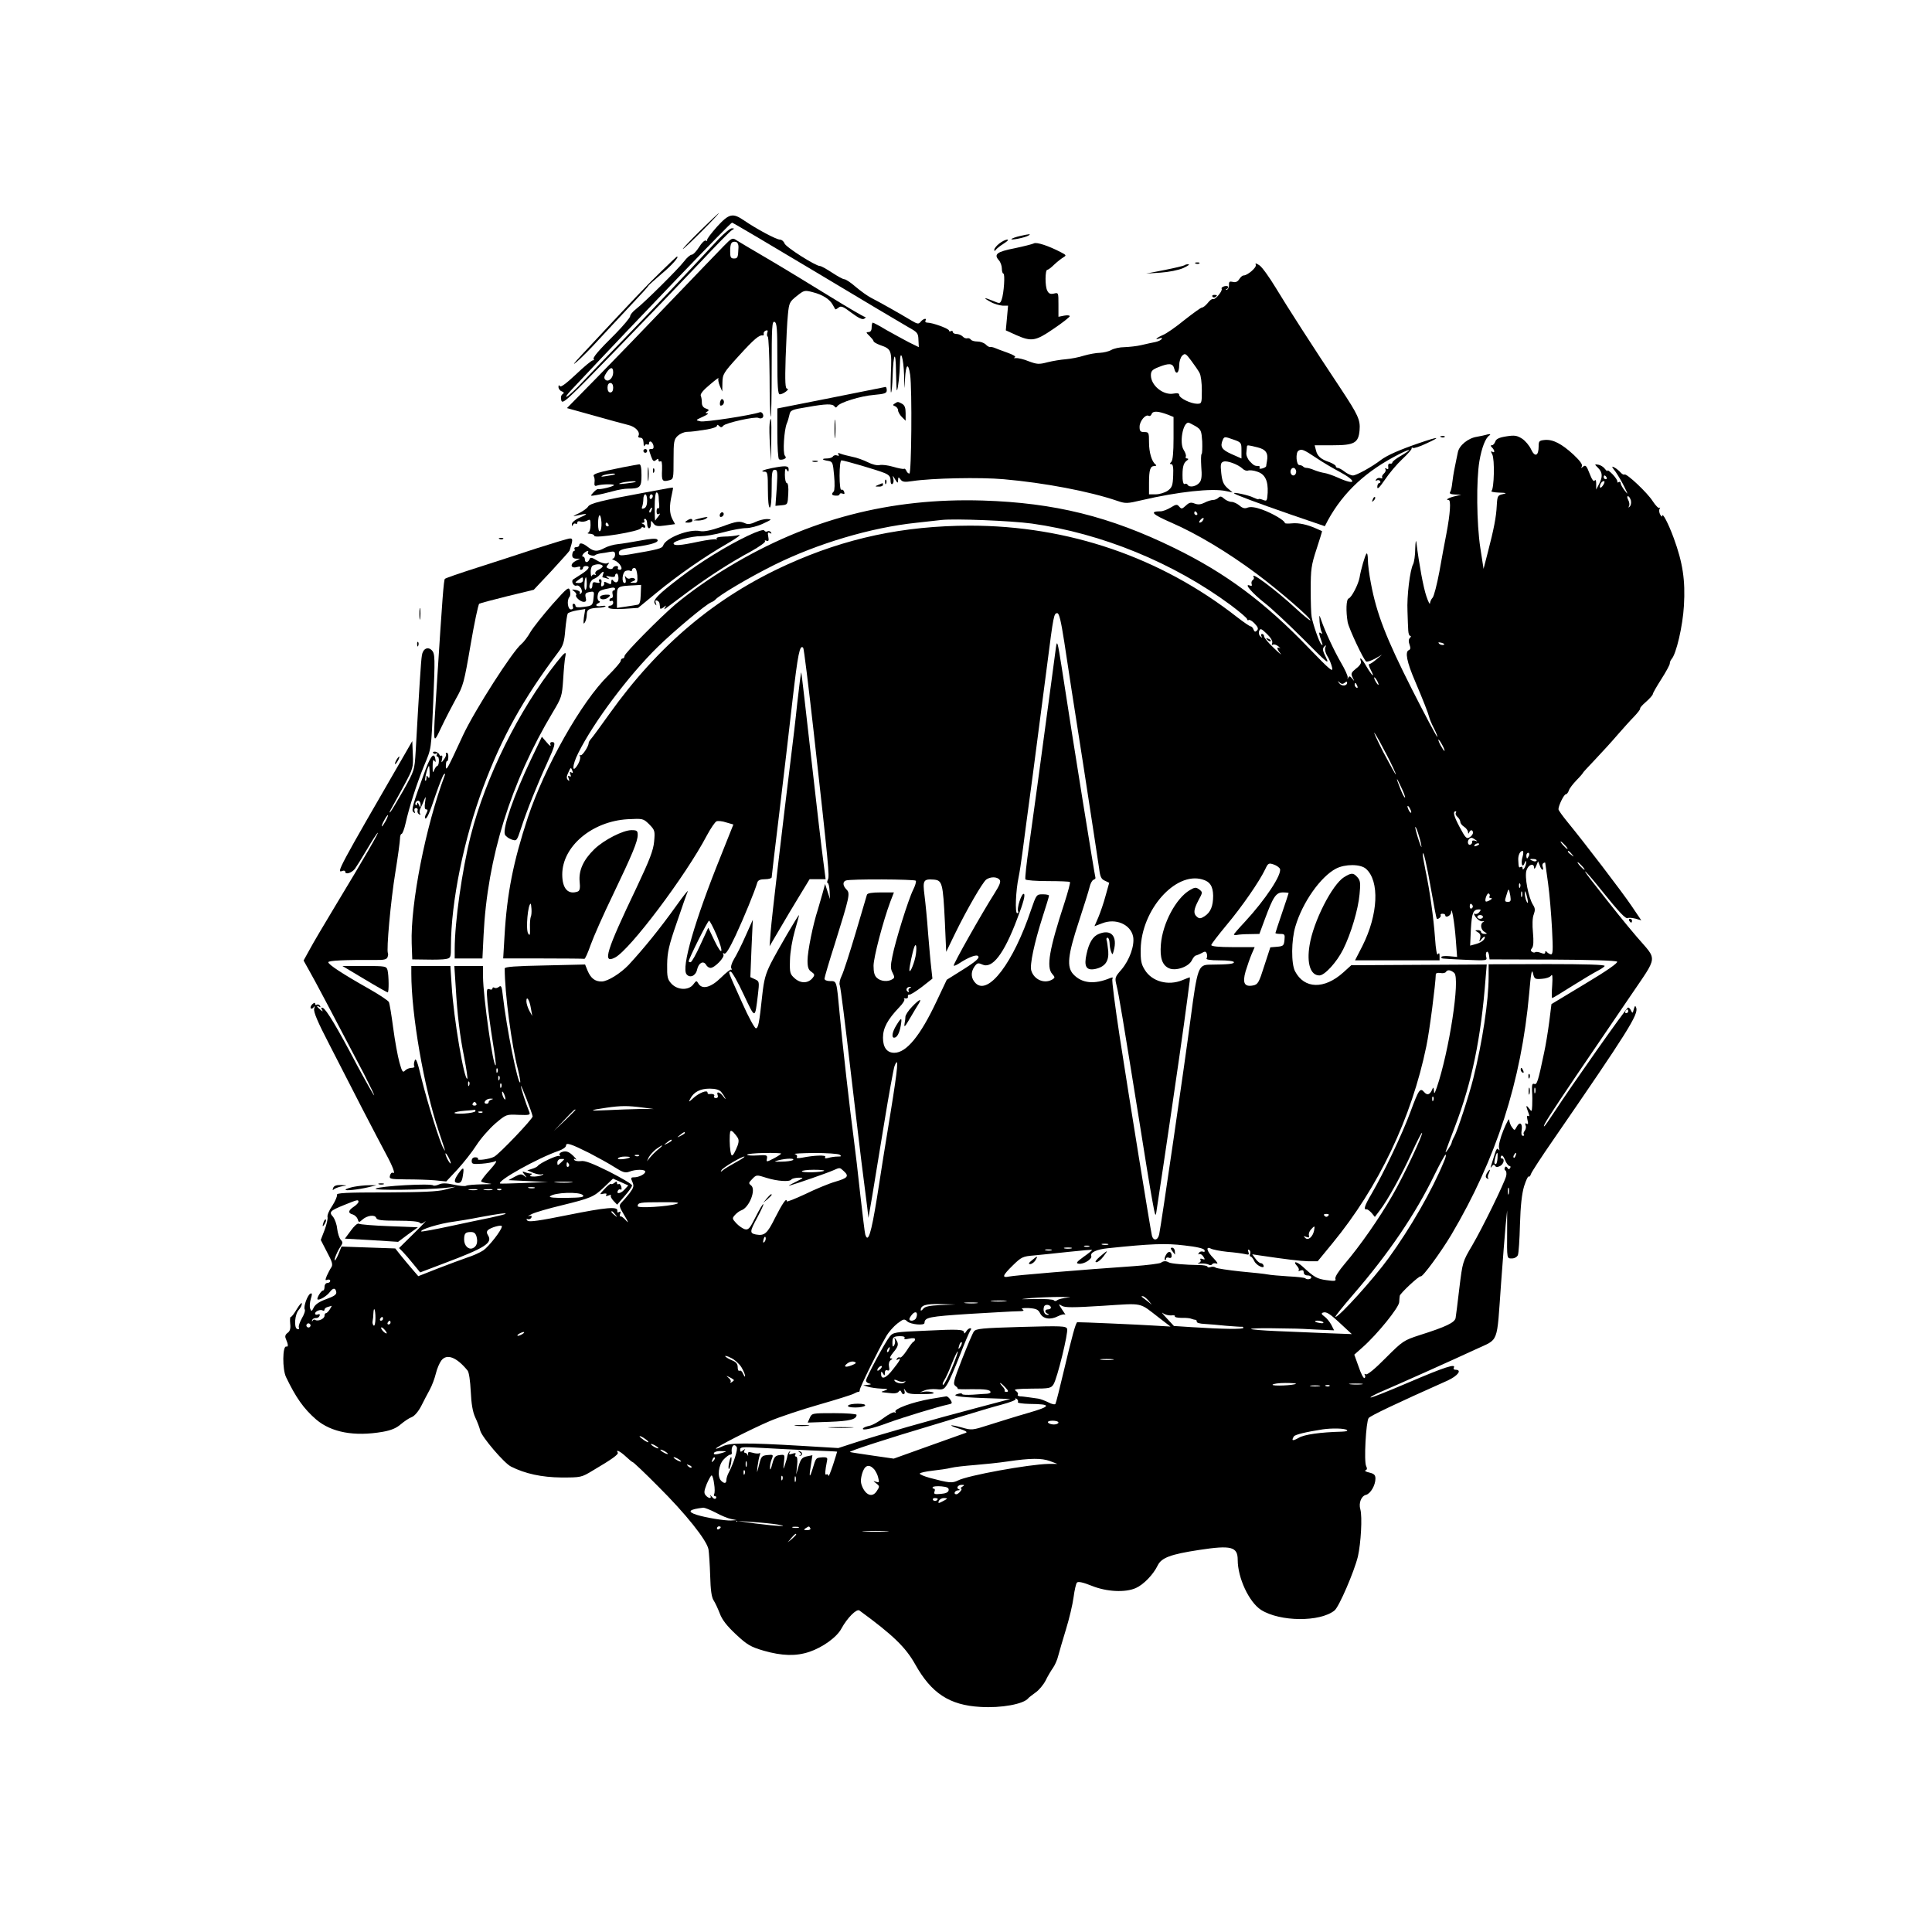
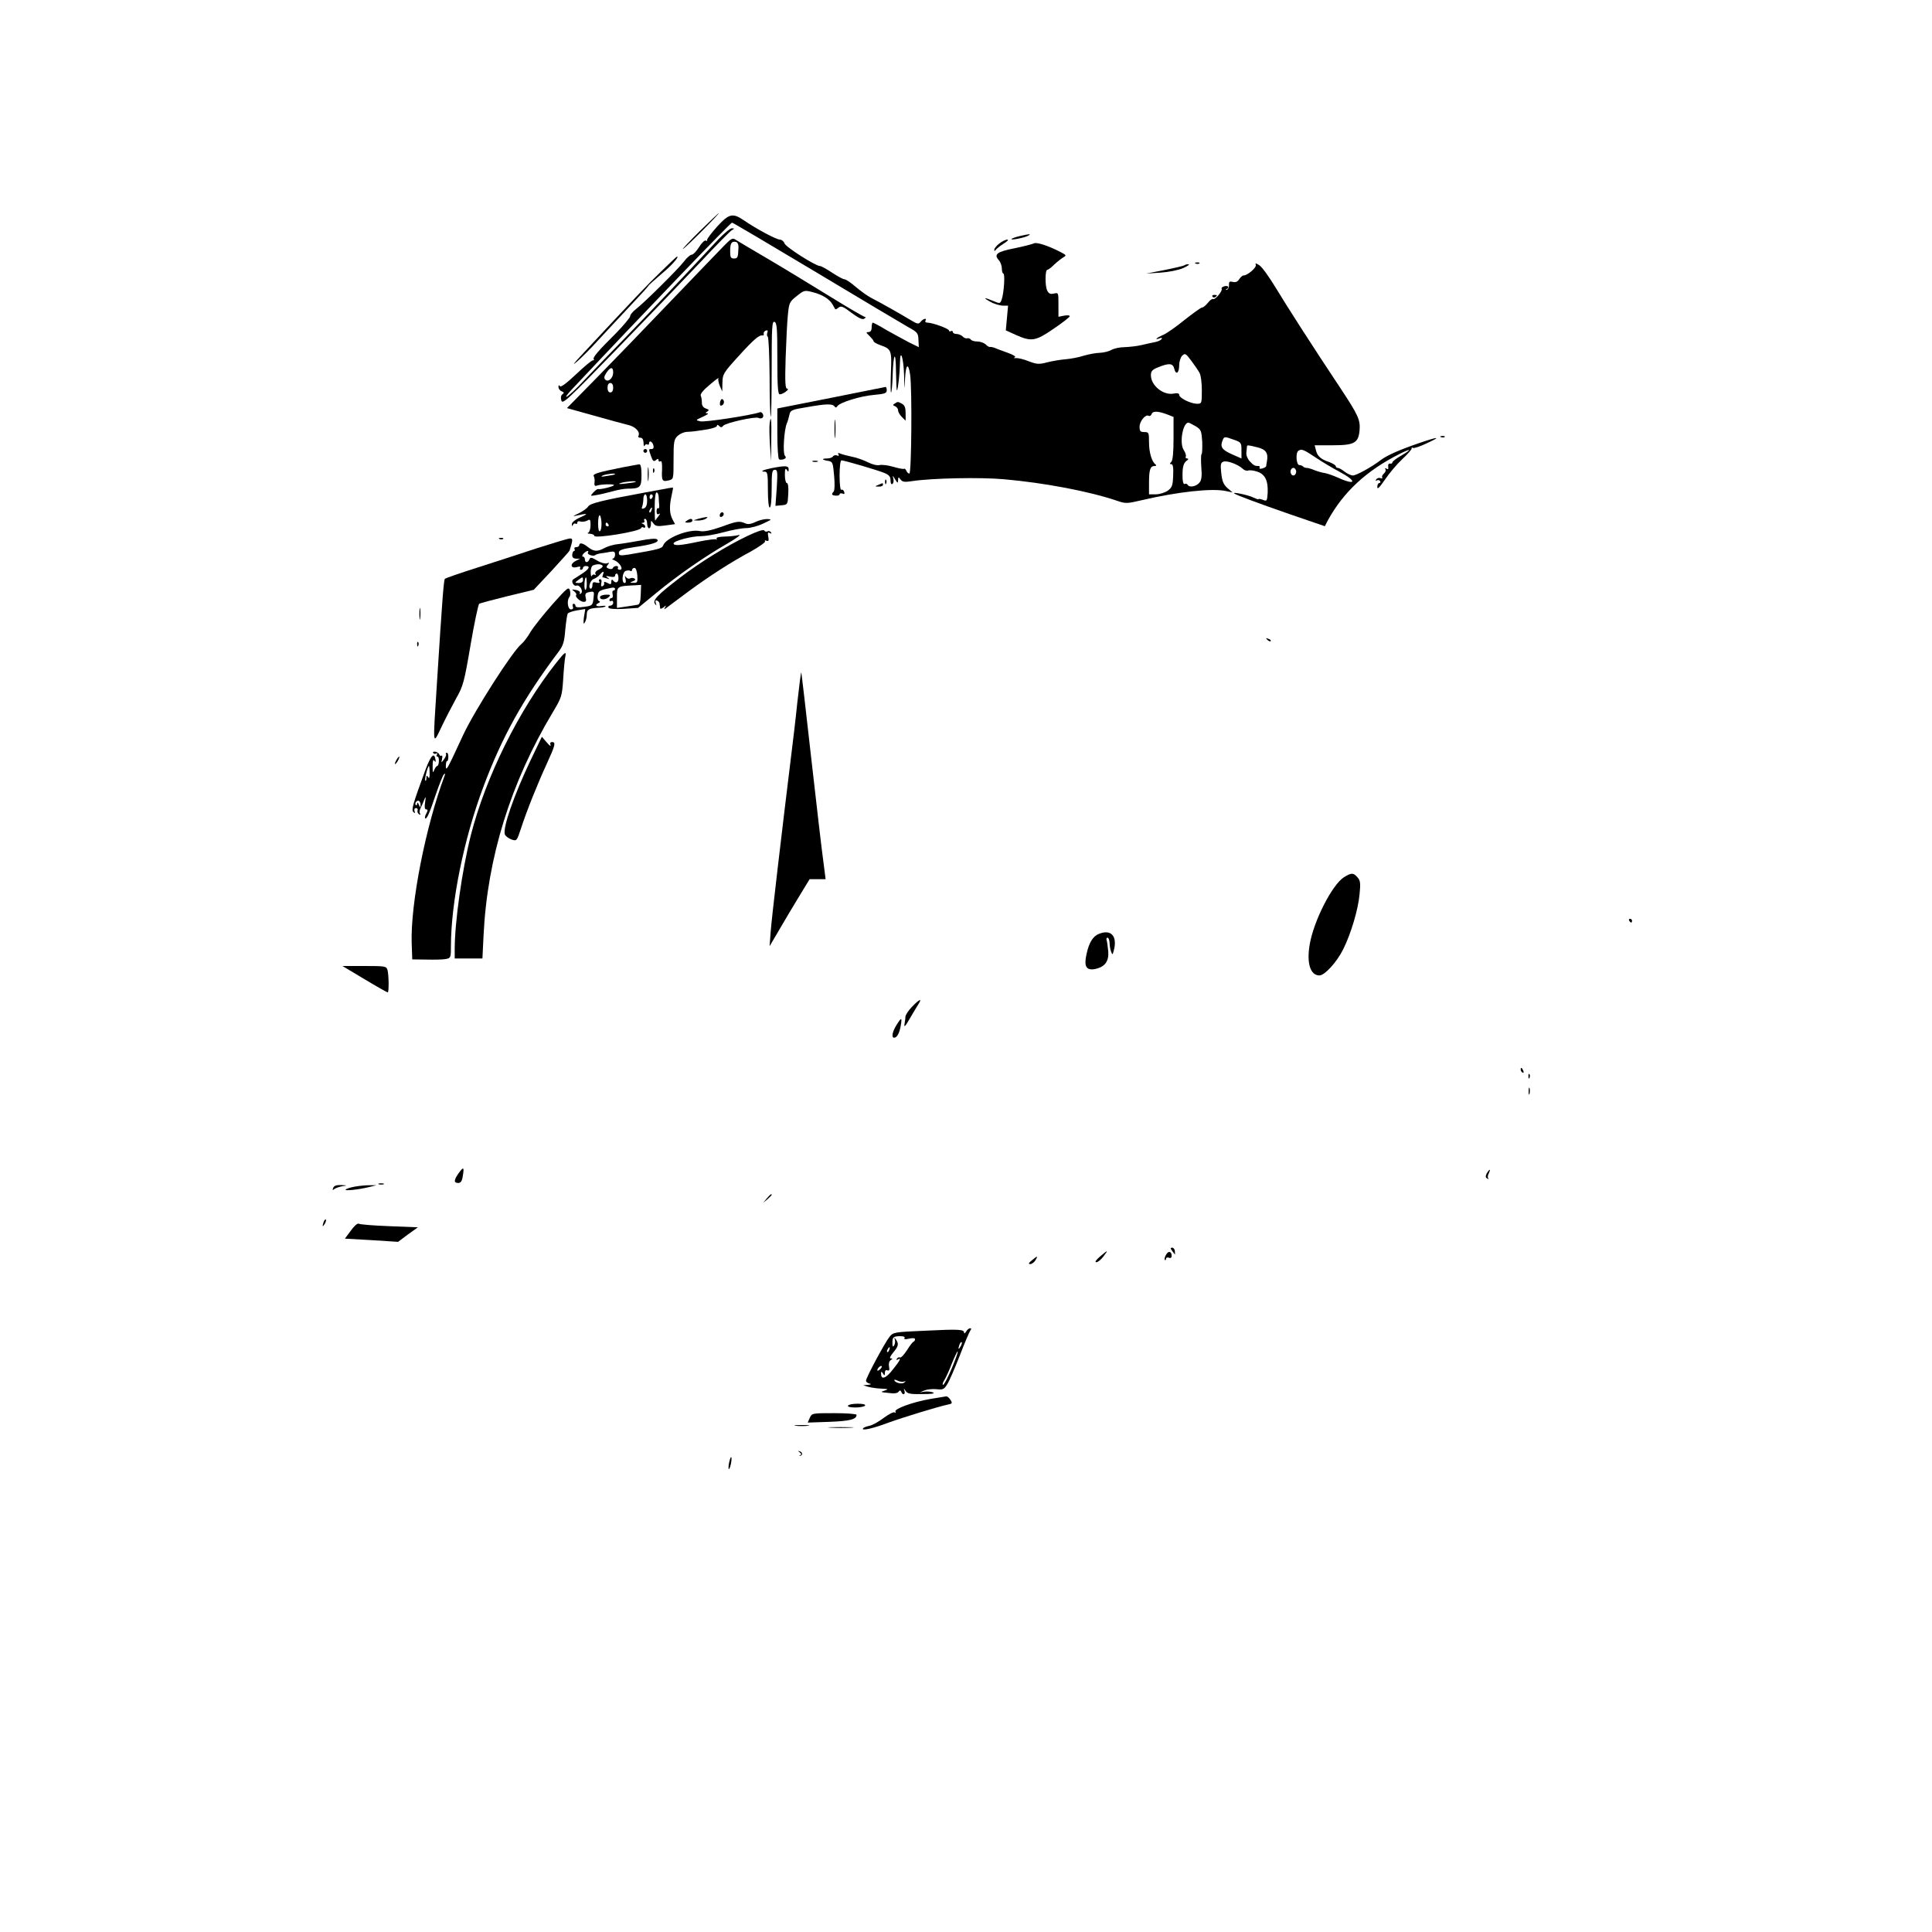
<svg xmlns="http://www.w3.org/2000/svg" version="1.0" width="1024pt" height="1024pt" viewBox="0 0 1024 1024" preserveAspectRatio="xMidYMid meet">
  <g transform="translate(0,1024) scale(0.1,-0.1)" fill="#000000" stroke="none">
    <path d="M3709 9015 c-53 -52 -93 -95 -90 -95 4 0 49 43 101 95 52 52 92 95 90 95 -3 0 -48 -43 -101 -95z" />
    <path d="M3800 9038 c-30 -34 -54 -65 -52 -70 1 -5 -2 -7 -7 -3 -6 3 -22 -12 -36 -35 -14 -22 -31 -40 -39 -40 -7 0 -26 -16 -40 -35 -32 -42 -212 -220 -255 -253 -17 -13 -31 -30 -31 -38 0 -7 -35 -49 -77 -92 -94 -93 -123 -128 -116 -136 4 -3 1 -6 -5 -6 -6 0 -46 -33 -89 -74 -51 -48 -81 -70 -85 -63 -5 8 -8 6 -8 -4 0 -9 8 -20 17 -23 13 -5 14 -9 5 -15 -8 -5 -11 -17 -7 -33 6 -23 29 -2 294 271 158 163 356 369 441 459 84 90 160 167 169 172 15 9 15 9 0 10 -9 0 -40 -26 -70 -57 -188 -202 -374 -398 -505 -533 -83 -85 -180 -186 -215 -223 -35 -38 -73 -73 -84 -79 -11 -6 1 12 26 38 390 415 841 884 849 884 4 0 204 -118 446 -263 241 -145 462 -276 490 -292 47 -26 51 -31 52 -67 l2 -38 -53 26 c-28 15 -82 44 -119 65 -36 22 -69 39 -72 39 -3 0 -6 -11 -6 -25 0 -17 -6 -25 -17 -25 -14 0 -13 -3 5 -20 12 -12 22 -24 22 -28 0 -5 16 -14 35 -21 60 -21 62 -27 57 -147 -2 -60 -2 -107 1 -104 3 3 7 41 8 85 4 125 17 144 18 26 1 -57 3 -102 5 -100 6 6 15 88 16 144 1 85 19 30 22 -65 2 -84 2 -84 5 -17 4 77 17 88 27 21 11 -80 7 -524 -4 -524 -6 0 -13 7 -16 15 -4 8 -9 13 -13 10 -4 -2 -30 3 -57 11 -27 8 -59 12 -72 9 -13 -3 -39 3 -62 15 -22 11 -60 25 -83 29 -23 5 -51 12 -61 16 -14 6 -17 5 -12 -3 4 -8 2 -10 -7 -6 -8 3 -18 1 -22 -5 -3 -6 -18 -11 -32 -11 -31 0 -27 -8 8 -13 22 -4 24 -9 30 -78 4 -41 3 -78 -2 -84 -14 -14 -11 -21 11 -22 11 -1 20 2 20 7 0 5 7 7 15 4 11 -5 13 -2 9 10 -3 9 -10 13 -15 10 -5 -3 -9 31 -9 75 0 45 4 81 10 81 15 0 192 -52 228 -67 24 -10 32 -19 32 -39 0 -15 4 -23 10 -19 6 4 8 16 5 28 -5 19 -4 19 9 -3 14 -22 15 -23 16 -5 1 18 2 18 13 4 10 -14 22 -15 62 -9 104 16 362 21 485 10 216 -19 454 -64 603 -115 44 -15 52 -14 129 4 188 44 374 65 447 48 l34 -7 -27 23 c-21 19 -28 35 -33 79 -5 46 -3 56 11 61 19 8 79 -15 102 -37 8 -8 21 -13 29 -10 8 3 30 1 49 -6 41 -13 58 -48 55 -112 -3 -44 -4 -46 -26 -37 -13 5 -23 6 -23 3 0 -2 -12 2 -27 9 -25 13 -111 31 -102 22 9 -8 124 -51 297 -111 l184 -63 16 31 c83 151 204 263 380 352 64 32 68 26 7 -10 -25 -14 -45 -30 -45 -35 0 -5 -6 -8 -12 -6 -8 1 -12 -6 -10 -17 2 -12 -1 -16 -9 -10 -7 4 -10 3 -6 -3 4 -6 0 -16 -8 -23 -8 -7 -12 -16 -9 -21 3 -5 -1 -6 -9 -3 -8 3 -18 0 -23 -7 -4 -7 -3 -10 4 -5 6 3 13 2 17 -4 3 -5 1 -10 -4 -10 -6 0 -11 -10 -11 -21 0 -15 11 -4 40 38 22 33 63 82 92 109 29 27 52 53 50 57 -1 5 2 6 7 3 5 -3 37 7 72 24 81 37 67 38 -41 1 -102 -35 -168 -64 -201 -89 -48 -37 -130 -82 -148 -82 -10 0 -30 9 -44 20 -14 11 -30 20 -36 20 -6 0 -11 4 -11 9 0 5 -15 14 -32 21 -46 15 -66 32 -73 63 l-7 27 95 0 c115 0 137 12 143 79 5 55 -8 82 -97 217 -153 230 -289 442 -348 540 -34 56 -72 109 -86 118 -19 12 -23 13 -19 2 5 -14 -44 -56 -65 -56 -6 0 -16 -9 -23 -20 -8 -13 -19 -18 -34 -14 -17 4 -21 1 -20 -17 1 -12 -5 -23 -12 -25 -7 -1 -8 0 -2 3 18 9 11 21 -10 16 -11 -3 -18 -9 -15 -13 7 -11 -35 -61 -45 -55 -5 3 -17 -6 -28 -20 -11 -14 -25 -25 -31 -25 -6 0 -47 -30 -93 -66 -45 -37 -97 -73 -115 -80 -33 -14 -48 -29 -16 -17 10 4 14 2 10 -4 -4 -6 -19 -13 -34 -16 -16 -3 -48 -10 -73 -16 -25 -6 -65 -10 -90 -11 -25 0 -56 -7 -70 -15 -14 -8 -41 -14 -60 -15 -19 0 -57 -7 -85 -15 -27 -9 -71 -17 -96 -19 -26 -2 -69 -9 -97 -16 -45 -12 -56 -11 -99 5 -26 11 -57 18 -68 17 -12 -1 -14 1 -6 4 8 4 -9 14 -40 25 -30 11 -61 22 -69 26 -8 3 -19 5 -23 4 -4 -1 -15 5 -23 14 -9 8 -28 15 -44 15 -16 0 -32 5 -35 11 -4 5 -12 8 -18 6 -7 -2 -18 2 -25 10 -7 7 -22 13 -33 13 -10 0 -19 5 -19 11 0 5 -4 7 -10 4 -5 -3 -10 -2 -10 3 0 10 -87 42 -115 42 -9 0 -13 5 -10 10 10 16 -11 12 -25 -5 -11 -14 -17 -13 -49 6 -58 35 -173 100 -213 120 -20 10 -57 37 -83 59 -25 22 -52 40 -60 40 -7 0 -36 16 -65 35 -29 19 -57 35 -64 35 -23 0 -181 100 -188 120 -4 11 -15 20 -24 20 -19 0 -124 56 -191 102 -60 41 -79 36 -143 -34z m2558 -775 c7 -12 12 -53 12 -92 0 -69 -1 -71 -25 -71 -33 0 -95 30 -95 47 0 8 -9 11 -29 7 -54 -11 -121 42 -121 97 0 22 7 30 40 43 57 23 77 21 84 -9 9 -35 26 -22 26 20 0 18 7 41 16 50 15 14 19 12 48 -27 18 -24 38 -53 44 -65z m-165 -222 l27 -11 0 -113 c0 -75 -4 -117 -12 -125 -9 -9 -9 -12 0 -12 9 0 12 -18 10 -61 -2 -53 -6 -63 -29 -80 -15 -10 -43 -19 -63 -19 l-36 0 0 59 c0 70 6 91 29 91 9 0 12 3 6 8 -20 14 -35 64 -35 117 0 52 -1 55 -25 55 -21 0 -25 5 -25 28 0 30 32 68 48 58 6 -3 13 1 16 10 7 17 34 16 89 -5z m144 -60 c29 -18 31 -24 35 -81 1 -34 0 -64 -3 -66 -4 -2 -4 -33 -2 -68 4 -45 2 -69 -8 -82 -16 -22 -54 -30 -64 -14 -3 6 -11 8 -16 5 -5 -4 -10 9 -11 27 -2 57 3 81 20 95 12 8 13 12 4 13 -7 0 -10 4 -7 10 3 5 -2 21 -11 35 -24 36 -5 145 25 145 3 0 20 -9 38 -19z m243 -128 l0 -43 -52 23 c-54 24 -63 40 -46 78 7 15 11 15 53 0 44 -15 45 -17 45 -58z m85 16 c45 -11 58 -31 50 -74 -2 -11 -4 -23 -4 -26 -1 -4 -10 -9 -21 -12 -11 -3 -18 -1 -14 4 3 5 0 9 -5 9 -21 0 -26 3 -47 25 -12 13 -20 33 -18 46 1 13 3 27 3 32 1 9 4 9 56 -4z m313 -57 c31 -21 85 -53 119 -71 98 -52 92 -77 -7 -32 -25 11 -56 22 -70 24 -14 2 -38 9 -53 15 -16 7 -34 12 -41 12 -7 0 -16 3 -20 8 -4 4 -13 7 -19 7 -17 0 -21 66 -5 76 17 11 27 7 96 -39z m-108 -72 c0 -11 -7 -20 -15 -20 -8 0 -15 9 -15 20 0 11 7 20 15 20 8 0 15 -9 15 -20z" />
    <path d="M5406 8989 c-22 -5 -42 -12 -45 -16 -8 -8 71 7 89 18 18 10 7 10 -44 -2z" />
    <path d="M3838 8938 c-24 -24 -148 -154 -277 -288 -129 -135 -307 -319 -395 -409 l-161 -164 140 -39 c77 -22 159 -44 183 -50 41 -9 68 -39 55 -60 -2 -5 3 -8 11 -8 11 0 16 -10 17 -27 0 -16 3 -22 6 -15 2 6 9 10 14 6 5 -3 9 0 9 5 0 19 17 12 23 -9 3 -13 0 -20 -9 -20 -17 0 -17 1 -3 -39 9 -25 14 -29 25 -20 11 9 14 9 14 0 0 -7 5 -9 11 -6 6 5 9 -10 8 -44 -3 -59 1 -66 36 -57 25 6 25 7 25 111 0 94 2 106 22 125 12 11 33 20 47 21 31 1 42 3 109 13 28 5 52 13 52 19 0 7 4 7 12 -1 9 -9 14 -8 22 2 13 15 171 50 186 41 6 -3 14 -4 20 0 13 8 1 35 -13 30 -44 -16 -293 -54 -315 -48 -27 6 -26 6 13 24 22 10 33 18 25 18 -12 1 -13 3 -1 10 11 7 9 10 -8 16 -13 4 -21 15 -21 30 0 13 -2 30 -6 38 -3 9 14 30 48 58 28 24 49 40 46 34 -3 -5 0 -23 7 -40 l13 -30 1 47 c1 45 5 52 87 142 80 88 108 112 127 108 4 -1 6 3 5 9 -2 6 3 14 11 17 10 3 12 0 8 -11 -3 -9 -2 -19 2 -21 5 -3 9 -99 10 -212 0 -114 3 -210 6 -212 3 -3 5 110 5 251 0 224 2 256 15 251 13 -5 15 -36 15 -195 0 -149 3 -189 13 -189 18 0 56 29 39 30 -10 0 -12 34 -8 163 3 89 8 192 12 229 6 63 9 69 47 99 39 31 41 32 86 20 51 -13 89 -37 105 -67 6 -10 12 -21 13 -23 2 -2 9 2 18 9 12 10 24 6 68 -28 38 -28 58 -38 68 -31 8 5 9 9 4 9 -6 0 -91 50 -190 111 -99 61 -245 150 -325 197 -80 47 -155 91 -167 99 -20 14 -25 12 -65 -29z m76 -11 c-2 -52 -4 -57 -24 -57 -17 0 -20 7 -20 38 0 43 7 54 30 50 9 -2 15 -13 14 -31z m-664 -661 c0 -30 -26 -54 -42 -38 -8 8 -6 18 6 36 21 32 36 33 36 2z m0 -81 c0 -16 -6 -25 -15 -25 -9 0 -15 9 -15 25 0 16 6 25 15 25 9 0 15 -9 15 -25z" />
    <path d="M5296 8949 c-14 -11 -26 -26 -26 -32 0 -9 2 -9 8 -1 4 6 23 21 42 33 19 12 28 21 19 21 -9 0 -28 -9 -43 -21z" />
    <path d="M5480 8950 c-8 -4 -55 -16 -103 -26 -93 -18 -111 -32 -83 -63 9 -10 16 -30 16 -44 0 -15 4 -27 8 -27 10 0 3 -105 -9 -138 -8 -22 -10 -22 -45 -7 -50 21 -56 18 -14 -5 19 -11 48 -19 64 -20 l29 0 -6 -66 -6 -65 55 -25 c82 -36 103 -32 199 34 46 31 84 61 85 66 0 5 -13 6 -30 3 l-30 -6 0 64 c0 64 0 65 -24 59 -18 -4 -27 -1 -35 15 -13 23 -12 111 0 111 5 0 21 12 37 28 16 15 38 32 48 38 17 10 16 12 -13 27 -65 34 -129 55 -143 47z" />
    <path d="M3505 8802 c-71 -68 -146 -147 -420 -441 -46 -49 -55 -62 -26 -37 24 21 74 71 110 111 70 76 82 88 192 206 39 41 74 80 77 86 4 5 35 33 69 62 50 41 96 92 81 91 -2 0 -39 -35 -83 -78z" />
    <path d="M6338 8843 c7 -3 16 -2 19 1 4 3 -2 6 -13 5 -11 0 -14 -3 -6 -6z" />
    <path d="M6278 8834 c-4 -3 -50 -14 -105 -25 l-98 -19 76 5 c44 3 94 13 120 24 24 11 37 20 28 20 -9 1 -18 -2 -21 -5z" />
    <path d="M6426 8668 c3 -5 10 -6 15 -3 13 9 11 12 -6 12 -8 0 -12 -4 -9 -9z" />
    <path d="M4403 8131 l-283 -56 0 -132 c0 -72 4 -134 9 -137 5 -4 16 -3 25 0 12 5 14 10 6 19 -12 14 -4 136 10 170 5 11 11 32 14 46 5 25 12 28 93 41 101 18 135 19 146 4 5 -8 10 -7 15 1 13 20 122 54 195 60 56 5 67 9 67 24 0 11 -3 19 -7 18 -5 -1 -135 -27 -290 -58z" />
    <path d="M3817 8111 c-3 -12 -1 -21 3 -21 15 0 23 21 12 32 -6 6 -11 2 -15 -11z" />
    <path d="M4742 8101 c-11 -7 -11 -9 2 -14 9 -4 16 -13 16 -22 0 -8 9 -24 20 -35 l20 -20 0 40 c0 29 -5 42 -19 50 -23 12 -22 12 -39 1z" />
    <path d="M4423 7965 c0 -44 2 -61 4 -37 2 23 2 59 0 80 -2 20 -4 1 -4 -43z" />
    <path d="M4079 7993 c-2 -16 -1 -66 2 -113 l6 -85 1 113 c2 108 -2 141 -9 85z" />
-     <path d="M7875 7935 c-5 -2 -27 -6 -47 -10 -47 -7 -94 -46 -101 -82 -3 -16 -11 -51 -16 -78 -6 -28 -12 -67 -14 -86 -2 -19 -6 -40 -11 -47 -5 -8 2 -12 26 -13 l33 -1 -33 -8 c-34 -8 -54 -20 -34 -20 13 0 9 -70 -12 -180 -8 -41 -25 -131 -37 -200 -13 -69 -29 -131 -36 -138 -7 -7 -13 -21 -14 -30 0 -9 -9 8 -19 38 -16 47 -38 166 -53 285 -2 17 -5 2 -6 -33 0 -35 -6 -72 -11 -82 -17 -31 -34 -171 -30 -250 1 -41 3 -87 4 -102 1 -16 5 -28 10 -28 6 0 5 -5 -1 -11 -8 -8 -8 -20 -2 -36 6 -17 5 -25 -4 -29 -21 -8 -11 -62 33 -164 43 -101 71 -173 75 -191 2 -9 13 -36 25 -59 12 -23 20 -44 18 -46 -2 -2 -63 112 -135 254 -135 267 -187 399 -217 561 -9 46 -16 101 -16 124 0 22 -3 37 -7 33 -8 -8 -30 -85 -37 -127 -6 -35 -42 -106 -58 -111 -13 -5 -15 -67 -5 -126 7 -35 84 -199 98 -208 6 -3 26 4 47 15 l37 21 -30 -25 c-16 -14 -33 -25 -38 -25 -4 0 -1 -13 8 -30 24 -46 9 -35 -21 15 -25 44 -42 60 -31 30 4 -8 -6 -24 -25 -38 -27 -22 -29 -27 -19 -48 11 -22 11 -22 -2 -6 -11 14 -16 15 -21 5 -4 -9 -5 -9 -3 2 1 8 -15 43 -35 77 -35 60 -84 164 -106 228 -10 29 -10 29 -8 -11 2 -23 7 -47 11 -54 6 -9 4 -11 -5 -5 -12 7 -11 0 8 -55 3 -10 2 -12 -5 -5 -11 11 -43 103 -51 145 -3 14 -5 79 -5 145 0 107 3 130 31 215 17 52 30 94 29 95 -1 0 -13 6 -27 12 -50 23 -98 33 -134 29 -20 -2 -36 -1 -36 2 0 13 -67 52 -120 71 -36 13 -61 16 -76 11 -16 -7 -28 -4 -45 11 -12 10 -31 19 -42 19 -11 0 -29 8 -39 17 -14 13 -21 14 -30 5 -7 -7 -20 -12 -29 -12 -9 0 -29 -6 -44 -14 -20 -10 -35 -12 -53 -5 -20 8 -29 6 -47 -11 -20 -18 -23 -19 -35 -5 -11 13 -16 13 -45 -5 -18 -11 -42 -20 -53 -20 -61 0 -47 -15 56 -60 136 -59 299 -157 451 -270 122 -91 294 -240 286 -248 -2 -2 -37 26 -77 63 -107 99 -246 203 -223 166 3 -5 0 -13 -6 -16 -5 -4 -8 -13 -5 -21 3 -9 0 -11 -11 -7 -32 12 16 -43 80 -93 34 -26 126 -112 205 -191 127 -128 140 -139 120 -98 -18 36 -20 47 -9 58 10 10 11 9 5 -6 -3 -10 1 -28 11 -44 10 -15 21 -42 25 -60 7 -29 -8 -17 -123 102 -233 243 -440 397 -712 530 -343 168 -636 240 -1015 252 -490 15 -926 -98 -1345 -350 -104 -62 -207 -135 -285 -200 -82 -70 -270 -260 -270 -274 0 -7 -4 -13 -10 -13 -5 0 -10 -6 -10 -13 0 -6 -30 -41 -66 -77 -142 -139 -337 -484 -427 -755 -76 -231 -110 -399 -123 -627 l-7 -118 212 0 c116 0 214 -1 218 -2 4 -2 19 32 34 75 15 42 68 162 118 265 102 213 131 282 131 317 0 22 -5 25 -33 25 -45 0 -146 -52 -196 -100 -59 -57 -84 -113 -79 -171 4 -36 1 -49 -9 -54 -52 -19 -83 15 -83 90 0 149 158 282 347 293 81 4 82 4 114 -27 30 -31 31 -35 26 -91 -4 -46 -23 -96 -92 -242 -163 -341 -184 -409 -115 -373 79 41 374 433 486 646 21 39 44 73 52 76 7 3 31 1 51 -6 l38 -11 -67 -168 c-138 -342 -210 -591 -181 -626 18 -22 49 -8 56 26 8 35 33 48 47 25 5 -10 16 -17 24 -17 22 0 77 57 68 71 -4 8 -3 9 5 5 8 -5 27 26 60 96 43 92 101 233 115 281 4 12 16 17 41 17 19 0 35 5 35 10 0 6 18 158 40 338 22 180 53 449 70 597 29 252 39 300 57 282 4 -4 28 -202 55 -440 81 -725 85 -771 76 -789 -5 -10 -5 -18 -1 -18 4 0 9 -19 10 -43 l2 -42 -13 40 -13 40 -12 -45 c-7 -25 -19 -65 -26 -90 -26 -79 -55 -223 -55 -271 0 -36 5 -50 21 -60 17 -12 18 -17 7 -31 -23 -30 -62 -32 -94 -5 -27 24 -29 29 -27 99 1 43 12 107 26 156 13 45 23 82 22 82 -5 0 -115 -188 -149 -255 -29 -58 -37 -88 -46 -170 -16 -150 -21 -175 -34 -175 -6 0 -39 59 -71 132 -78 173 -77 168 -62 168 7 -1 38 -55 69 -122 62 -131 59 -131 75 -1 8 70 8 72 -16 83 l-24 11 6 152 7 152 -39 -87 c-21 -48 -49 -103 -61 -122 -12 -20 -18 -41 -14 -48 4 -7 4 -10 0 -7 -3 3 -28 -16 -55 -43 -53 -52 -100 -65 -120 -30 -9 16 -11 15 -26 -5 -24 -33 -83 -32 -116 3 -21 23 -24 34 -23 103 1 64 9 100 51 221 27 80 53 154 58 165 4 11 -23 -23 -60 -75 -88 -123 -171 -225 -253 -314 -43 -45 -110 -87 -142 -88 -36 -1 -59 17 -76 58 l-13 32 -213 -5 c-155 -3 -213 -7 -213 -16 0 -130 36 -406 71 -539 8 -33 13 -62 11 -65 -12 -12 -73 292 -92 460 -5 48 -9 56 -20 47 -8 -7 -19 -9 -25 -5 -5 3 -10 2 -10 -4 0 -6 -7 -8 -16 -4 -15 5 -16 -2 -10 -73 4 -43 16 -135 27 -202 11 -68 19 -126 16 -128 -13 -13 -66 361 -67 469 l0 57 -76 0 -76 0 7 -107 c9 -154 22 -263 46 -381 11 -57 18 -106 16 -109 -16 -15 -73 322 -83 490 l-7 107 -104 0 -103 0 0 -39 c0 -219 67 -605 145 -836 39 -117 38 -112 26 -93 -18 27 -85 242 -117 371 -21 89 -30 113 -36 96 -4 -11 -6 -25 -2 -30 3 -5 -4 -9 -15 -9 -11 0 -26 -6 -34 -14 -12 -13 -16 -7 -30 43 -9 32 -24 114 -33 182 -9 68 -19 130 -23 138 -4 8 -52 40 -107 71 -140 79 -214 128 -214 140 0 9 87 13 252 12 42 -1 58 3 62 15 3 8 4 18 2 21 -9 15 15 280 39 426 14 86 25 168 25 181 0 14 4 25 8 25 5 0 15 26 22 58 19 85 58 206 97 302 40 96 38 80 49 335 10 236 10 260 -7 278 -21 22 -48 9 -53 -27 -5 -27 -15 -192 -33 -510 -6 -98 -6 -99 -65 -205 -33 -58 -64 -110 -70 -116 -6 -5 -2 6 9 25 11 19 41 74 67 122 45 84 47 91 44 159 l-3 71 -31 -54 c-363 -628 -374 -648 -339 -634 8 3 15 1 15 -5 0 -16 34 -6 51 16 8 11 37 57 64 103 27 46 52 85 57 88 9 6 -68 -128 -224 -386 -58 -96 -120 -201 -137 -233 l-32 -58 29 -52 c28 -48 130 -242 290 -547 35 -69 60 -120 54 -115 -5 6 -46 78 -90 160 -105 200 -164 297 -181 303 -9 3 -11 0 -5 -9 7 -12 5 -12 -9 0 -19 15 -23 26 -5 15 7 -4 8 -3 4 5 -4 6 -12 9 -17 6 -5 -4 -9 -1 -9 5 0 7 -5 6 -14 -2 -8 -7 -12 -17 -9 -22 3 -4 10 -2 15 5 7 10 7 7 3 -8 -4 -16 18 -69 81 -190 47 -92 127 -247 176 -343 50 -96 105 -202 123 -235 37 -68 53 -111 37 -101 -5 3 -12 -3 -15 -14 -5 -19 0 -20 86 -21 51 0 119 -2 152 -5 l60 -6 59 63 c32 35 78 93 101 129 23 36 68 87 100 115 58 49 58 49 123 46 59 -2 64 -1 57 16 -19 47 -45 127 -44 137 0 11 58 -139 62 -161 2 -12 -176 -199 -204 -214 -25 -13 -92 -22 -86 -12 3 5 -3 9 -14 9 -12 0 -19 -7 -19 -19 0 -17 6 -18 53 -15 28 2 61 8 72 13 12 5 1 -13 -27 -44 -27 -29 -48 -57 -48 -62 0 -4 19 -9 43 -12 23 -2 7 -4 -35 -4 -43 -1 -82 -4 -88 -8 -6 -3 -35 -1 -65 6 -41 9 -61 9 -79 1 -13 -6 -27 -8 -30 -5 -12 12 -282 -3 -305 -17 -17 -10 263 -7 369 4 l55 6 -55 -15 c-41 -11 -121 -14 -317 -15 -211 0 -261 -3 -257 -13 2 -7 -9 -33 -25 -58 -17 -24 -28 -51 -25 -60 2 -9 -5 -40 -16 -69 l-20 -52 33 -64 c28 -52 32 -67 23 -81 -7 -10 -17 -30 -24 -45 -9 -23 -9 -26 3 -21 8 3 15 0 15 -6 0 -6 -7 -11 -15 -11 -8 0 -15 -9 -15 -20 0 -11 -3 -20 -8 -20 -10 0 -35 -41 -29 -47 8 -7 50 18 65 39 17 23 30 23 34 1 3 -14 -10 -23 -51 -38 -37 -13 -60 -28 -68 -45 -11 -22 -13 -22 -19 -6 -4 10 -2 33 3 51 8 25 8 32 -1 29 -16 -6 -39 -71 -31 -84 4 -6 -3 -27 -15 -47 -11 -20 -19 -42 -16 -49 3 -8 0 -11 -9 -8 -18 7 -13 79 9 102 9 10 16 25 16 33 0 8 -12 -5 -26 -28 -14 -24 -28 -43 -33 -43 -4 0 -5 -16 -3 -36 3 -25 -1 -39 -13 -48 -13 -9 -16 -19 -10 -32 13 -31 14 -44 2 -41 -20 4 -21 -121 -1 -162 52 -108 93 -167 160 -225 80 -68 202 -91 352 -65 46 8 73 20 96 40 18 15 44 33 58 38 14 5 35 29 50 58 13 26 34 66 46 88 12 22 26 60 32 85 6 25 19 56 29 69 29 38 81 18 139 -53 8 -10 14 -54 17 -111 3 -65 10 -108 24 -138 11 -23 23 -55 26 -69 9 -35 127 -173 163 -191 75 -38 163 -57 267 -58 104 0 106 0 167 37 102 60 138 86 132 95 -12 19 13 7 43 -21 18 -17 34 -30 37 -30 3 0 64 -57 134 -128 146 -145 258 -285 267 -334 3 -18 7 -81 9 -140 2 -74 7 -113 18 -130 8 -12 23 -44 33 -70 12 -33 38 -66 85 -110 60 -56 77 -66 147 -87 99 -28 172 -30 243 -6 71 24 146 78 170 124 30 55 80 106 95 95 178 -130 245 -195 296 -286 85 -152 181 -216 345 -225 111 -7 230 15 254 46 3 4 20 17 38 30 18 12 42 41 54 64 11 23 29 53 39 67 10 14 23 43 28 65 6 22 24 85 41 140 17 55 35 131 40 169 5 38 13 73 18 78 7 7 33 1 78 -17 79 -32 178 -37 234 -12 41 18 93 72 116 120 20 41 69 59 220 82 170 26 204 17 204 -53 0 -95 60 -224 124 -265 100 -63 312 -65 389 -3 24 19 104 205 124 286 16 71 24 210 13 250 -10 34 5 71 30 77 24 6 50 51 50 86 0 19 -7 26 -32 32 -18 4 -27 9 -21 12 9 3 10 10 4 22 -13 23 -1 237 13 255 9 12 143 76 419 199 54 25 78 57 41 57 -8 0 -12 5 -9 10 15 25 -49 4 -236 -76 -110 -47 -202 -84 -205 -81 -3 2 19 14 48 27 103 44 404 179 509 228 126 59 111 20 135 352 9 124 20 261 24 305 l8 80 0 -110 c-1 -150 -2 -145 26 -145 13 0 27 8 31 18 4 9 9 82 11 162 3 101 10 163 22 203 10 31 21 55 24 51 4 -3 9 3 12 13 3 10 55 90 116 178 400 581 455 669 442 704 -5 13 -7 11 -13 -9 -5 -21 -7 -22 -14 -7 -4 9 -11 17 -16 17 -8 0 -299 -413 -393 -557 -26 -40 -49 -73 -52 -73 -9 0 30 61 180 283 78 114 201 296 274 403 153 226 148 189 35 321 -60 70 -131 159 -241 300 -63 82 -22 42 52 -51 98 -122 133 -159 144 -152 5 3 23 1 40 -3 l31 -9 -50 74 c-51 76 -257 345 -341 447 -26 32 -48 62 -48 68 0 19 29 79 39 79 5 0 12 9 16 20 3 11 22 35 41 55 19 19 34 37 34 39 0 2 30 34 66 72 36 38 89 96 117 129 29 33 68 77 88 97 20 21 34 40 32 42 -3 3 11 19 31 36 20 18 36 36 36 41 0 5 20 40 45 79 25 39 45 76 45 83 0 7 4 17 9 23 25 26 60 176 66 284 8 134 -6 227 -54 358 -29 79 -61 139 -61 117 0 -6 -5 -2 -11 8 -5 9 -7 23 -3 30 4 6 4 9 -1 5 -4 -4 -20 12 -35 35 -29 46 -139 149 -150 142 -4 -3 -13 2 -21 11 -7 8 -21 20 -32 26 -17 9 -16 5 6 -23 13 -19 34 -54 46 -79 21 -43 21 -44 2 -20 -11 14 -21 31 -21 38 0 7 -5 10 -10 7 -6 -4 -9 -3 -8 2 2 5 -9 22 -24 38 -16 16 -28 26 -28 20 0 -5 -6 0 -14 10 -7 10 -23 20 -35 22 -21 3 -21 3 -1 -17 24 -24 25 -48 5 -86 l-15 -29 0 30 c0 18 -3 25 -8 18 -5 -8 -15 5 -27 37 -16 41 -21 47 -34 37 -12 -10 -13 -9 -7 1 5 9 -9 29 -44 62 -63 58 -109 82 -153 78 -29 -3 -32 -6 -32 -34 0 -51 -20 -59 -40 -16 -9 20 -31 46 -48 57 -27 17 -40 19 -84 12 -38 -6 -54 -14 -58 -28 -4 -10 -11 -19 -18 -19 -8 0 -8 -3 1 -12 15 -15 16 -32 1 -22 -8 4 -8 0 0 -14 14 -26 10 -184 -4 -194 -5 -4 13 -8 40 -9 40 -1 44 -3 21 -8 -28 -6 -30 -9 -33 -61 -3 -61 -15 -123 -48 -250 l-22 -85 -17 110 c-20 129 -22 361 -5 461 12 70 32 123 53 136 11 8 0 9 -19 3z m640 -225 c3 -5 1 -10 -4 -10 -6 0 -11 5 -11 10 0 6 2 10 4 10 3 0 8 -4 11 -10z m-17 -40 c-14 -22 -24 -19 -15 5 4 8 11 15 17 15 6 0 6 -7 -2 -20z m146 -82 c3 -13 0 -27 -6 -33 -8 -7 -9 -6 -4 2 4 7 2 22 -4 33 -6 11 -7 20 -2 20 6 0 12 -10 16 -22z m-2299 -68 c3 -5 1 -10 -4 -10 -6 0 -11 5 -11 10 0 6 2 10 4 10 3 0 8 -4 11 -10z m30 -39 c-3 -6 -11 -11 -16 -11 -5 0 -4 6 3 14 14 16 24 13 13 -3z m-906 -16 c371 -52 751 -208 1054 -432 48 -36 87 -69 87 -75 0 -5 4 -7 9 -4 4 3 19 -6 31 -19 18 -19 21 -28 12 -37 -9 -9 -13 -7 -18 5 -3 9 -10 17 -15 17 -5 0 -37 22 -72 49 -406 318 -895 485 -1417 485 -351 -1 -655 -65 -967 -206 -380 -172 -683 -427 -944 -793 -43 -60 -85 -118 -93 -127 -9 -10 -16 -21 -16 -25 1 -18 -35 -71 -43 -66 -6 3 -7 1 -3 -5 4 -7 -1 -25 -10 -42 -34 -57 -33 -8 1 59 83 166 267 411 422 563 86 84 253 224 283 236 8 3 17 9 20 12 15 22 185 122 314 186 230 114 514 198 751 223 55 6 116 13 135 15 70 8 368 -4 479 -19z m171 -622 c12 -82 57 -375 101 -653 43 -278 81 -528 85 -556 5 -41 11 -54 30 -62 l23 -11 -19 -68 c-10 -38 -28 -90 -39 -116 l-20 -46 40 15 c72 29 152 -5 165 -71 8 -47 -19 -123 -62 -174 -35 -40 -36 -43 -26 -84 12 -47 35 -188 117 -697 30 -190 62 -388 72 -440 17 -94 18 -94 24 -50 39 253 124 833 144 980 14 102 27 200 29 218 3 17 3 32 2 32 -2 0 -20 -7 -39 -15 -75 -31 -161 -8 -199 54 -19 30 -23 49 -22 111 4 207 183 410 326 369 41 -11 57 -36 58 -86 0 -55 -13 -88 -45 -109 -20 -13 -28 -14 -40 -4 -21 17 -19 38 7 88 23 42 23 43 4 58 -17 12 -23 12 -50 -4 -73 -43 -144 -176 -153 -287 -6 -72 7 -111 43 -127 35 -16 104 7 121 42 7 14 16 25 20 25 4 1 18 6 31 13 19 11 23 10 28 -2 3 -8 3 -20 -1 -26 -4 -6 19 -10 69 -10 44 0 76 -4 76 -10 0 -9 -28 -12 -130 -13 -58 -1 -64 -17 -99 -282 -31 -238 -156 -1095 -167 -1147 -7 -34 -32 -37 -39 -5 -8 35 -119 719 -170 1050 -25 164 -43 303 -39 309 5 8 1 9 -12 4 -84 -35 -150 -28 -195 20 -36 39 -30 100 29 279 27 83 53 165 57 183 4 18 13 36 21 39 8 3 12 8 10 12 -3 5 -117 710 -179 1116 -21 133 -24 145 -30 105 -3 -25 -15 -112 -26 -195 -61 -454 -94 -698 -116 -853 -14 -95 -23 -177 -20 -183 4 -5 57 -9 119 -9 62 0 115 -2 117 -5 3 -2 -10 -51 -28 -107 -82 -250 -98 -344 -66 -380 15 -17 15 -20 3 -28 -42 -27 -99 -4 -114 46 -9 29 16 146 59 281 19 59 35 111 35 116 0 4 -15 7 -33 7 -33 0 -34 -1 -62 -82 -94 -281 -227 -456 -294 -389 -25 25 -27 58 -6 88 14 19 19 21 41 11 53 -25 115 55 185 241 34 88 44 128 36 133 -12 7 -40 -79 -30 -94 2 -5 0 -8 -6 -8 -12 0 -7 122 8 191 5 24 14 82 20 129 6 47 31 236 56 420 24 184 58 443 75 575 34 266 36 275 54 275 10 0 20 -44 36 -147z m1103 -11 c-4 -9 -2 -13 4 -9 5 4 19 -1 29 -9 10 -9 13 -13 7 -9 -18 9 -16 -5 4 -29 10 -12 -6 1 -35 29 -29 27 -52 55 -52 62 0 7 -5 13 -11 13 -5 0 -7 -6 -3 -12 5 -10 4 -10 -6 -1 -7 6 -10 19 -6 29 6 15 11 13 41 -16 21 -20 31 -38 28 -48z m908 -10 c-7 -2 -18 1 -23 6 -8 8 -4 9 13 5 13 -4 18 -8 10 -11z m-351 -192 c6 -11 8 -20 6 -20 -3 0 -10 9 -16 20 -6 11 -8 20 -6 20 3 0 10 -9 16 -20z m-173 -9 c8 7 13 8 13 1 0 -18 -28 -21 -41 -4 -11 14 -11 15 1 5 10 -9 17 -10 27 -2z m67 -17 c3 -8 2 -12 -4 -9 -6 3 -10 10 -10 16 0 14 7 11 14 -7z m157 -367 c28 -54 49 -100 47 -102 -1 -2 -31 52 -66 118 -34 67 -55 113 -47 102 9 -10 38 -64 66 -118z m294 53 c9 -16 13 -30 11 -30 -3 0 -12 14 -21 30 -9 17 -13 30 -11 30 3 0 12 -13 21 -30z m-4611 -136 c4 -10 2 -13 -6 -8 -8 5 -9 2 -5 -10 5 -11 3 -15 -5 -10 -8 5 -9 1 -4 -12 5 -14 4 -16 -4 -8 -8 8 -8 18 1 37 14 32 15 32 23 11z m4413 -141 c-3 -2 -12 15 -22 39 -28 69 -27 78 0 19 14 -29 24 -55 22 -58z m33 -78 c0 -5 -5 -3 -10 5 -5 8 -10 20 -10 25 0 6 5 3 10 -5 5 -8 10 -19 10 -25z m236 -4 c-3 -5 1 -14 9 -21 8 -7 15 -19 15 -26 0 -8 9 -19 20 -26 11 -7 20 -20 21 -28 0 -10 2 -11 6 -2 6 16 20 15 20 -2 0 -7 -8 -18 -18 -24 -16 -10 -22 -3 -53 55 -31 58 -37 83 -20 83 3 0 3 -4 0 -9z m-5671 -41 c-9 -16 -18 -30 -21 -30 -2 0 2 14 11 30 9 17 18 30 21 30 2 0 -2 -13 -11 -30z m5488 -130 c4 -19 -2 -8 -13 25 -11 33 -19 65 -19 70 1 16 26 -57 32 -95z m287 29 c13 -9 12 -10 -2 -5 -10 3 -17 1 -15 -6 1 -6 -4 -13 -10 -15 -13 -5 -18 19 -6 30 9 9 15 9 33 -4z m475 -29 c10 -11 16 -20 13 -20 -3 0 -13 9 -23 20 -10 11 -16 20 -13 20 3 0 13 -9 23 -20z m-455 6 c0 -2 -7 -7 -16 -10 -8 -3 -12 -2 -9 4 6 10 25 14 25 6z m230 -67 c-11 -36 -1 -64 11 -33 5 13 8 14 8 4 0 -8 -4 -22 -9 -30 -7 -11 -10 -11 -10 -2 0 7 -4 10 -10 7 -10 -6 -11 -3 -13 38 -1 25 10 47 23 47 5 0 5 -14 0 -31z m261 14 c13 -16 12 -17 -3 -4 -10 7 -18 15 -18 17 0 8 8 3 21 -13z m-745 -193 c14 -80 27 -147 29 -149 7 -6 25 10 21 18 -3 4 1 8 9 8 8 0 15 -3 15 -7 0 -18 30 -4 31 14 2 41 18 -50 25 -143 l7 -93 -42 4 c-22 2 -41 0 -41 -4 0 -10 -14 -8 124 -15 118 -5 119 -5 113 16 -3 11 -1 23 3 26 5 3 10 -5 12 -17 l3 -23 333 -1 c197 -1 337 -5 343 -11 6 -6 -55 -49 -169 -117 l-179 -108 -12 -96 c-7 -53 -19 -126 -27 -162 -32 -153 -38 -171 -52 -165 -11 4 -13 -5 -12 -37 2 -24 2 -59 1 -78 -2 -33 -2 -34 -16 -16 -17 23 -19 17 -5 -19 7 -18 7 -24 0 -20 -7 4 -8 -3 -4 -21 5 -19 4 -25 -4 -20 -8 5 -10 1 -6 -9 4 -8 1 -21 -5 -29 -6 -7 -8 -16 -4 -19 3 -4 1 -7 -5 -7 -8 0 -10 11 -7 29 6 37 -10 49 -26 19 -11 -21 -12 -21 -25 -3 -8 10 -14 28 -15 39 0 12 -13 -12 -30 -53 -18 -44 -27 -82 -24 -95 4 -14 3 -17 -3 -8 -6 9 -12 1 -21 -29 -7 -22 -15 -48 -18 -58 -4 -12 -3 -13 5 -2 7 9 12 10 16 2 5 -8 13 -8 27 -1 20 11 26 40 8 40 -5 0 -7 5 -3 12 5 8 12 1 21 -20 7 -18 18 -32 24 -32 5 0 7 -5 3 -11 -5 -8 -9 -8 -14 1 -5 8 -10 9 -14 2 -3 -6 -2 -13 3 -16 5 -3 7 -16 4 -29 -9 -37 -126 -276 -180 -368 -51 -86 -51 -88 -68 -225 -9 -77 -18 -149 -20 -160 -5 -24 -50 -46 -189 -90 -86 -28 -91 -31 -182 -122 -58 -59 -98 -91 -105 -86 -7 4 -9 3 -5 -4 3 -6 3 -13 -2 -16 -5 -3 -19 24 -31 60 l-23 64 44 39 c78 69 192 210 194 239 1 15 2 30 3 34 3 14 104 108 111 103 9 -6 107 128 162 220 239 404 371 813 413 1280 9 107 14 132 20 107 7 -31 10 -33 47 -30 22 1 44 9 49 17 7 11 9 -4 6 -51 -3 -38 -3 -68 0 -68 3 0 51 29 106 64 56 35 116 71 134 80 17 9 35 20 38 26 4 7 -99 10 -304 10 l-311 -1 0 -67 c0 -126 -33 -345 -81 -537 -23 -92 -84 -278 -101 -309 -7 -12 -13 -26 -14 -33 -1 -6 -10 -22 -19 -35 -20 -27 -23 -36 37 122 89 233 138 468 162 786 l6 72 -359 -2 -359 -2 -42 -38 c-101 -91 -207 -88 -256 6 -21 40 -20 166 2 238 37 126 133 263 215 306 48 25 130 25 159 -1 73 -65 65 -242 -19 -409 l-39 -76 224 0 224 0 0 23 c0 16 -3 18 -9 9 -5 -8 -11 25 -15 85 -8 111 -28 254 -51 362 -8 40 -15 78 -14 84 2 26 21 -55 45 -193z m518 185 c-4 -8 -8 -15 -10 -15 -2 0 -4 7 -4 15 0 8 4 15 10 15 5 0 7 -7 4 -15z m40 -27 c-3 -4 -11 -5 -19 -1 -21 7 -19 12 4 10 11 0 18 -5 15 -9z m-1360 -43 c11 -30 -76 -162 -186 -281 -32 -34 -58 -64 -58 -67 0 -3 8 -4 18 -2 9 2 40 4 67 4 l50 1 30 81 c43 116 58 139 95 139 16 0 30 -2 30 -3 0 -2 -16 -50 -35 -106 -19 -56 -35 -104 -35 -106 0 -3 12 -5 26 -5 23 0 25 -3 22 -32 -3 -30 -6 -33 -39 -36 l-36 -3 -32 -98 c-28 -89 -34 -99 -59 -104 -46 -9 -58 12 -40 75 9 29 23 70 32 91 l16 37 -115 0 c-74 0 -115 4 -115 11 0 5 37 53 81 106 79 94 174 230 206 298 14 30 18 32 44 23 15 -5 30 -16 33 -23z m1392 -5 c3 0 4 7 1 15 -4 8 -2 17 3 20 6 4 10 4 10 2 0 -2 7 -50 15 -108 8 -57 17 -166 21 -242 6 -116 5 -138 -7 -135 -8 2 -17 8 -21 13 -5 6 -8 5 -8 -2 0 -9 -7 -10 -24 -3 -13 5 -26 6 -29 3 -3 -3 -11 -2 -17 2 -8 5 -8 10 0 20 8 9 9 37 5 82 -4 41 -3 79 4 96 8 22 8 33 -3 50 -25 38 -47 152 -35 185 10 30 39 40 40 13 0 -9 5 -6 11 9 l10 25 9 -22 c4 -13 11 -23 15 -23z m209 20 c10 -11 16 -20 13 -20 -3 0 -13 9 -23 20 -10 11 -16 20 -13 20 3 0 13 -9 23 -20z m-3087 -73 c8 -9 1 -28 -27 -72 -68 -107 -221 -378 -216 -383 2 -3 17 4 32 14 41 27 84 45 95 38 15 -9 -7 -29 -89 -80 l-75 -47 -54 -114 c-86 -183 -160 -273 -224 -273 -39 0 -60 28 -60 80 0 51 24 96 86 161 19 19 31 39 27 43 -5 4 -1 6 7 4 8 -1 14 3 12 10 -1 6 2 11 7 10 5 -2 35 17 67 41 l56 44 -6 55 c-4 31 -11 115 -17 186 -5 72 -14 162 -19 201 -10 79 -6 87 49 83 45 -4 49 -18 59 -224 l7 -159 47 97 c63 129 145 270 165 286 22 16 58 16 71 -1z m-444 -5 c3 -5 -3 -26 -14 -48 -26 -52 -95 -274 -110 -352 -11 -52 -10 -68 1 -88 11 -22 11 -27 -1 -34 -23 -15 -62 -12 -82 7 -13 11 -18 30 -18 64 0 45 51 238 89 340 l19 49 -69 0 c-47 0 -71 -4 -74 -12 -2 -7 -29 -98 -60 -203 -31 -104 -64 -207 -74 -227 -10 -20 -14 -42 -10 -50 4 -7 30 -214 58 -458 29 -245 58 -492 66 -550 7 -58 17 -132 21 -165 l7 -60 19 110 c10 61 39 236 64 390 25 154 50 290 55 304 24 61 18 -7 -20 -241 -23 -139 -56 -345 -73 -457 -31 -191 -47 -242 -62 -194 -3 10 -14 104 -26 208 -11 105 -27 240 -35 300 -20 148 -61 511 -75 665 -16 174 -15 170 -50 170 -17 0 -30 5 -30 13 0 6 24 89 54 182 79 253 83 270 63 290 -20 20 -22 41 -4 48 21 9 366 7 371 -1z m3203 -34 c-3 -8 -6 -5 -6 6 -1 11 2 17 5 13 3 -3 4 -12 1 -19z m-52 -46 c4 -27 2 -32 -13 -32 -17 0 -18 4 -8 34 12 41 13 41 21 -2z m62 -4 c-3 -7 -5 -2 -5 12 0 14 2 19 5 13 2 -7 2 -19 0 -25z m31 -28 c0 -9 -3 -7 -8 5 -5 11 -8 29 -8 40 0 16 2 15 8 -5 4 -14 8 -32 8 -40z m-203 29 c-4 -5 0 -9 7 -9 8 0 6 -5 -5 -11 -10 -6 -20 -9 -22 -7 -8 8 8 48 16 42 5 -3 7 -10 4 -15z m-5078 -67 c1 -15 0 -34 -4 -42 -3 -8 -5 -35 -4 -60 1 -37 -1 -42 -10 -27 -13 22 -1 157 14 157 1 0 3 -12 4 -28z m4988 19 c3 -5 1 -12 -5 -16 -5 -3 -10 1 -10 9 0 18 6 21 15 7z m35 -36 c-7 -8 -17 -12 -24 -8 -6 4 -4 -4 5 -17 10 -14 25 -24 35 -23 11 1 13 0 7 -3 -19 -8 -16 -41 5 -53 16 -10 16 -10 0 -11 -10 0 -18 5 -18 10 0 6 -8 10 -17 10 -17 -1 -17 -1 0 -11 12 -7 16 -17 12 -32 -6 -21 -6 -22 9 -3 9 11 16 15 16 9 0 -15 -21 -30 -52 -38 l-26 -7 4 88 c5 86 12 104 43 104 11 0 11 -3 1 -15z m20 -25 c0 -5 -7 -10 -15 -10 -8 0 -15 5 -15 10 0 6 7 10 15 10 8 0 15 -4 15 -10z m-4062 -96 c40 -96 31 -118 -12 -28 l-32 67 -42 -91 c-23 -51 -46 -92 -52 -92 -5 0 -10 2 -10 4 0 14 101 216 108 216 4 0 22 -34 40 -76z m1057 -97 c-4 -41 -35 -118 -35 -87 0 16 17 96 25 118 9 26 15 10 10 -31z m2853 -104 c32 -30 -27 -414 -93 -608 -12 -33 -14 -36 -15 -15 -1 15 -4 19 -7 10 -13 -32 -27 -38 -44 -19 -22 26 -29 16 -74 -106 -41 -112 -142 -324 -204 -430 -39 -66 -46 -88 -27 -85 4 1 16 -8 26 -19 l17 -21 25 33 c41 52 120 195 172 310 27 59 51 105 53 103 7 -7 -96 -227 -158 -334 -69 -120 -170 -265 -252 -361 -32 -38 -53 -70 -49 -79 4 -12 -4 -13 -48 -7 -50 7 -64 15 -127 73 -29 26 -53 30 -30 4 10 -10 14 -22 10 -26 -4 -4 0 -4 10 0 12 4 17 1 17 -10 0 -9 8 -16 20 -16 11 0 20 -4 20 -10 0 -11 -23 -14 -32 -5 -3 3 -43 8 -89 10 -46 3 -95 7 -109 10 -14 3 -79 10 -145 16 -66 7 -125 16 -131 20 -6 5 -19 7 -28 3 -9 -3 -16 -2 -16 2 0 5 -21 9 -47 9 -70 1 -146 7 -158 14 -15 9 -29 8 -42 -2 -6 -4 -72 -13 -145 -18 -275 -19 -634 -49 -660 -55 -39 -8 -35 5 20 59 46 45 53 48 113 53 35 3 118 12 184 19 66 7 121 12 123 10 2 -1 -18 -18 -44 -36 -39 -28 -43 -35 -26 -37 26 -4 72 25 66 41 -7 19 29 35 87 41 229 24 308 27 406 15 65 -7 104 -16 107 -25 3 -8 0 -11 -8 -8 -8 3 -17 0 -22 -7 -4 -7 -3 -10 2 -6 6 3 15 -3 22 -13 10 -16 9 -18 -5 -13 -10 4 -14 2 -10 -5 4 -6 -1 -13 -10 -16 -10 -2 -4 -4 12 -3 17 1 35 -2 42 -6 6 -4 14 -3 18 2 3 6 13 7 23 4 10 -3 3 8 -15 27 -36 36 -45 67 -15 52 9 -5 49 -13 87 -17 39 -3 81 -9 94 -12 20 -5 23 -3 18 11 -4 11 -3 15 4 11 6 -4 8 -13 5 -21 -3 -8 -2 -14 3 -14 4 0 13 -11 19 -24 11 -24 57 -45 49 -23 -2 7 -9 12 -15 12 -6 0 -19 11 -28 24 l-17 23 39 -6 c143 -21 215 -30 258 -31 l50 0 78 95 c245 298 420 665 498 1045 17 80 49 331 50 381 0 6 10 9 24 7 13 -3 27 0 30 6 8 13 26 10 44 -6z m-2886 -80 c-6 -2 -9 -10 -6 -15 4 -7 2 -8 -5 -4 -13 9 -5 26 12 25 9 0 8 -2 -1 -6z m-2008 -108 l7 -40 -16 29 c-8 15 -15 38 -15 49 0 33 17 7 24 -38z m5816 -15 c0 -5 -5 -10 -11 -10 -5 0 -7 5 -4 10 3 6 8 10 11 10 2 0 4 -4 4 -10z m-5993 -322 c-3 -8 -6 -5 -6 6 -1 11 2 17 5 13 3 -3 4 -12 1 -19z m10 -40 c-3 -8 -6 -5 -6 6 -1 11 2 17 5 13 3 -3 4 -12 1 -19z m-160 -30 c-3 -8 -6 -5 -6 6 -1 11 2 17 5 13 3 -3 4 -12 1 -19z m170 -10 c-3 -8 -6 -5 -6 6 -1 11 2 17 5 13 3 -3 4 -12 1 -19z m5480 -30 c-3 -7 -5 -2 -5 12 0 14 2 19 5 13 2 -7 2 -19 0 -25z m-4315 5 c8 -10 18 -25 22 -33 4 -8 -1 -5 -10 8 -19 25 -39 30 -30 7 3 -9 0 -15 -10 -15 -8 0 -12 5 -9 10 6 9 -8 14 -27 11 -5 0 -8 3 -8 8 0 16 -44 -1 -74 -28 -26 -24 -28 -24 -17 -4 18 35 52 53 102 53 31 0 51 -6 61 -17z m-1143 -38 c0 -5 -4 -3 -9 5 -5 8 -9 22 -9 30 0 16 17 -16 18 -35z m4918 -7 c-3 -8 -6 -5 -6 6 -1 11 2 17 5 13 3 -3 4 -12 1 -19z m-4989 5 c-10 -2 -18 -9 -18 -14 0 -5 -4 -9 -10 -9 -24 0 -7 26 18 27 15 0 19 -1 10 -4z m-83 -23 c3 -5 -1 -10 -10 -10 -9 0 -13 5 -10 10 3 6 8 10 10 10 2 0 7 -4 10 -10z m880 -20 l60 -8 -75 0 c-41 -1 -118 -3 -170 -6 -101 -5 -103 -1 -5 13 75 11 114 11 190 1z m-885 -19 c0 -5 -27 -11 -60 -13 -71 -4 -67 9 5 15 28 2 51 4 53 5 1 1 2 -2 2 -7z m530 6 c0 -1 -26 -27 -57 -57 l-58 -55 55 58 c50 53 60 62 60 54z m-493 -13 c-3 -3 -12 -4 -19 -1 -8 3 -5 6 6 6 11 1 17 -2 13 -5z m1354 -136 c7 -13 4 -30 -10 -60 -13 -29 -21 -38 -25 -28 -7 18 -10 65 -8 104 2 25 4 27 18 16 8 -8 19 -22 25 -32z m-281 27 c0 -2 -10 -9 -22 -15 -22 -11 -22 -10 -4 4 21 17 26 19 26 11z m-70 -40 c0 -2 -10 -9 -22 -15 -22 -11 -22 -10 -4 4 21 17 26 19 26 11z m-435 -67 c44 -23 104 -56 132 -74 44 -28 57 -32 79 -24 33 13 84 13 84 0 0 -13 -34 -30 -59 -30 -18 0 -19 -3 -9 -25 9 -21 7 -29 -15 -59 -15 -19 -34 -41 -43 -50 -14 -15 -13 -21 16 -69 20 -33 23 -43 9 -27 -12 14 -25 24 -30 23 -5 -2 -5 5 -2 14 4 11 3 14 -6 9 -7 -5 -10 -2 -9 6 5 25 -59 19 -263 -22 -148 -30 -205 -38 -213 -30 -8 8 -7 11 3 8 7 -2 16 3 18 10 3 8 -2 10 -14 7 -10 -3 -2 2 17 11 19 9 88 29 155 45 159 39 172 45 227 97 l47 45 41 -18 40 -18 -21 -23 c-20 -22 -46 -24 -33 -3 3 5 9 7 14 4 4 -3 6 4 3 15 -3 11 -9 17 -14 14 -5 -3 -9 0 -9 7 0 8 -3 9 -13 0 -8 -6 -16 -9 -19 -6 -2 3 -18 -9 -34 -27 -27 -29 -28 -30 -6 -25 14 3 20 1 15 -6 -4 -7 0 -8 13 -3 10 4 15 4 12 0 -4 -3 2 -16 13 -28 l20 -21 39 45 c22 25 40 50 40 57 0 7 -55 39 -121 73 -89 44 -130 60 -150 56 -16 -2 -32 1 -35 6 -5 7 -2 8 7 3 8 -4 1 5 -14 20 -21 20 -34 25 -53 21 -15 -4 -22 -11 -18 -18 4 -6 3 -8 -3 -5 -9 6 -103 -38 -113 -53 -3 -4 -16 -11 -30 -15 l-25 -8 33 -14 c18 -7 38 -10 45 -7 7 4 8 3 4 -2 -4 -4 -24 -9 -43 -10 -22 0 -30 2 -22 7 9 6 9 9 1 9 -6 0 -20 3 -30 7 -16 6 -17 5 -3 -13 14 -17 14 -18 -2 -6 -14 11 -22 10 -50 -5 l-33 -18 105 -5 105 -5 -125 -5 c-69 -3 -127 -4 -129 -3 -20 13 201 136 312 174 20 7 37 19 37 27 0 18 25 10 125 -40z m365 21 c-14 -11 -33 -30 -43 -42 l-18 -22 10 22 c6 11 23 30 38 42 36 26 46 27 13 0z m-1101 -74 c0 -5 -6 1 -14 15 -8 14 -14 30 -14 35 0 6 6 -1 14 -15 8 -14 14 -29 14 -35z m1751 51 c0 -3 -18 -15 -39 -26 -39 -20 -40 -20 -36 0 3 18 -1 19 -51 16 -30 -2 -54 0 -54 4 0 4 41 8 90 9 50 1 90 -1 90 -3z m310 -6 c12 -8 10 -10 -10 -10 -14 0 -36 -3 -49 -7 -16 -4 -22 -3 -17 5 7 11 -58 9 -123 -4 -23 -4 -32 -3 -27 4 3 6 -2 13 -11 15 -10 3 36 5 102 6 66 0 127 -4 135 -9z m3487 -20 c-1 -16 -5 -30 -9 -30 -9 0 -10 8 -2 38 9 31 14 28 11 -8z m96 15 c-3 -9 -8 -14 -10 -11 -3 3 -2 9 2 15 9 16 15 13 8 -4z m-4646 -1 c-3 -3 -12 -4 -19 -1 -8 3 -5 6 6 6 11 1 17 -2 13 -5z m4266 -31 c-62 -151 -178 -353 -293 -511 -78 -108 -262 -312 -282 -312 -5 0 37 52 92 116 192 222 333 431 433 637 29 59 55 107 59 107 4 0 0 -17 -9 -37z m-4314 23 c-11 -9 -69 -15 -64 -6 3 6 20 10 37 10 17 0 29 -2 27 -4z m562 -26 c-29 -16 -61 -35 -69 -42 -13 -11 -14 -11 -8 0 8 14 106 72 121 72 6 0 -14 -14 -44 -30z m-911 16 c0 -2 -8 -10 -18 -19 -16 -15 -18 -15 -18 1 0 10 8 19 18 19 10 1 18 0 18 -1z m1212 -5 c-7 -4 -34 -8 -60 -8 -41 -1 -43 0 -17 7 42 11 93 12 77 1z m-1187 -20 c3 -5 2 -12 -3 -15 -5 -3 -9 1 -9 9 0 17 3 19 12 6z m1457 -38 c30 -27 21 -37 -44 -56 -35 -10 -107 -40 -160 -66 -54 -25 -98 -43 -98 -38 0 22 -23 -11 -62 -88 -42 -85 -56 -96 -102 -88 -33 7 -33 15 9 92 19 36 33 66 31 69 -3 2 -21 -28 -41 -68 -31 -62 -38 -70 -58 -65 -12 4 -32 18 -45 32 -22 24 -22 26 -6 44 9 10 24 21 33 24 42 14 80 110 52 132 -14 11 -14 14 6 34 22 23 23 23 76 6 58 -18 122 -22 131 -9 3 5 20 9 37 10 32 1 31 0 -17 -24 -27 -13 -40 -22 -29 -18 45 13 200 67 229 80 39 17 36 17 58 -3z m-104 2 c-9 -9 -118 -12 -118 -3 0 4 28 8 62 8 34 0 59 -2 56 -5z m-1340 -62 c-21 -2 -57 -2 -80 0 -24 2 -7 4 37 4 44 0 63 -2 43 -4z m-195 -30 c-7 -2 -21 -2 -30 0 -10 3 -4 5 12 5 17 0 24 -2 18 -5z m5164 -30 c-3 -10 -5 -4 -5 12 0 17 2 24 5 18 2 -7 2 -21 0 -30z m-5469 20 c-10 -2 -28 -2 -40 0 -13 2 -5 4 17 4 22 1 32 -1 23 -4z m80 0 c-10 -2 -28 -2 -40 0 -13 2 -5 4 17 4 22 1 32 -1 23 -4z m49 1 c-3 -3 -12 -4 -19 -1 -8 3 -5 6 6 6 11 1 17 -2 13 -5z m433 -29 c8 -10 -11 -13 -87 -14 -63 -1 -94 2 -88 8 22 21 158 26 175 6z m-1190 -35 c0 -5 -11 -17 -25 -26 -30 -20 -32 -34 -5 -41 10 -3 22 -14 26 -25 5 -18 7 -18 24 -3 25 23 67 29 74 10 4 -12 27 -15 115 -15 67 0 112 -4 116 -11 5 -7 14 -5 28 7 12 9 -14 -19 -58 -62 l-80 -79 20 -20 c11 -11 36 -40 56 -65 l36 -44 129 49 c215 81 256 107 231 147 -8 12 -8 21 -1 28 14 14 74 31 74 20 0 -19 -68 -106 -98 -127 -18 -12 -56 -29 -85 -38 -29 -10 -99 -36 -156 -58 l-104 -41 -31 36 c-17 20 -45 53 -61 73 l-30 38 -143 5 -142 5 -15 -37 c-8 -20 -17 -36 -20 -36 -7 0 13 49 30 73 12 18 13 23 1 36 -8 9 -16 35 -19 59 -2 23 -13 52 -22 63 -23 25 -16 32 61 63 69 28 74 29 74 16z m1685 -11 c-45 -14 -205 -24 -205 -12 0 19 12 21 123 21 86 1 105 -2 82 -9z m-324 -56 c13 -16 12 -17 -3 -4 -17 13 -22 21 -14 21 2 0 10 -8 17 -17z m-582 3 c-2 -2 -38 -11 -79 -20 -41 -8 -140 -29 -219 -46 -79 -17 -146 -29 -148 -27 -9 10 100 43 172 52 22 3 85 13 140 24 104 19 141 24 134 17z m4361 -10 c-7 -7 -13 -7 -20 0 -6 6 -3 10 10 10 13 0 16 -4 10 -10z m-75 -78 c-7 -34 -32 -55 -47 -39 -11 10 -9 11 6 5 14 -5 17 -3 14 7 -3 8 1 22 10 32 20 22 22 22 17 -5z m-4439 -33 c8 -30 0 -53 -21 -61 -22 -9 -45 14 -45 46 0 33 7 40 36 40 17 0 25 -7 30 -25z m1526 -27 c-8 -8 -9 -4 -5 13 4 13 8 18 11 10 2 -7 -1 -18 -6 -23z m1821 -15 c-7 -2 -21 -2 -30 0 -10 3 -4 5 12 5 17 0 24 -2 18 -5z m-100 -10 c-7 -2 -19 -2 -25 0 -7 3 -2 5 12 5 14 0 19 -2 13 -5z m-95 -10 c-10 -2 -26 -2 -35 0 -10 3 -2 5 17 5 19 0 27 -2 18 -5z m-105 -10 c-7 -2 -21 -2 -30 0 -10 3 -4 5 12 5 17 0 24 -2 18 -5z m87 -250 c-24 -3 -50 -9 -56 -14 -7 -6 -15 -6 -18 -1 -3 5 -47 8 -98 7 -89 -2 -90 -2 -23 5 39 3 108 6 155 6 47 0 65 -1 40 -3z m426 -15 l19 -23 -25 20 c-14 11 -27 21 -29 22 -2 2 0 3 6 3 5 0 18 -10 29 -22z m-759 -5 c-20 -2 -52 -2 -70 0 -17 2 0 4 38 4 39 0 53 -2 32 -4z m-149 -10 c-15 -2 -42 -2 -60 0 -18 2 -6 4 27 4 33 0 48 -2 33 -4z m-193 -10 c-60 -3 -83 -8 -92 -20 -7 -9 -13 -12 -13 -7 0 26 27 34 105 32 l80 -2 -80 -3z m585 -14 c0 -5 -7 -9 -15 -9 -18 0 -20 -16 -2 -23 9 -4 9 -6 -1 -6 -16 -1 -26 24 -18 44 5 15 36 10 36 -6z m275 10 c220 14 190 20 299 -64 l60 -46 -85 5 c-74 5 -396 19 -409 18 -8 -1 -27 -70 -71 -256 -22 -93 -42 -173 -45 -177 -3 -5 -20 -1 -37 8 -18 9 -42 18 -54 20 -13 2 -35 5 -50 7 -16 2 -36 5 -46 5 -10 1 -16 5 -12 10 3 6 -3 14 -12 20 -13 8 9 10 84 11 95 0 104 2 117 23 20 32 79 274 72 294 -6 15 -28 16 -244 10 -207 -6 -239 -9 -250 -24 -7 -9 -35 -76 -63 -147 -45 -115 -49 -131 -35 -142 9 -6 14 -13 12 -15 -3 -2 30 -3 71 -2 76 1 103 -3 103 -16 0 -4 -8 -7 -17 -8 -10 0 -44 -3 -75 -5 -32 -2 -58 -1 -58 3 0 4 -9 5 -20 2 -43 -11 -3 -18 133 -23 l142 -5 -185 -49 c-217 -57 -519 -143 -641 -183 l-86 -28 -199 12 c-288 17 -379 16 -415 -3 -17 -8 -32 -14 -34 -12 -6 6 185 103 285 146 52 22 169 61 260 87 91 26 174 52 185 58 11 6 23 11 26 10 3 -1 6 3 6 10 0 13 99 214 140 284 13 23 40 53 59 68 33 25 37 26 53 11 18 -16 91 -23 91 -8 1 30 23 34 236 48 121 7 237 14 259 14 29 0 36 3 25 10 -10 6 0 8 33 7 40 -3 50 -8 60 -28 15 -30 55 -36 95 -15 16 8 33 12 37 8 5 -4 -2 8 -15 26 -21 31 -21 33 -2 21 16 -10 58 -10 217 0z m-4097 -19 c-7 -11 -16 -20 -20 -20 -5 0 -8 -6 -8 -14 0 -16 -34 -31 -49 -22 -5 4 -12 1 -14 -4 -3 -6 -4 -5 -3 2 2 7 10 12 19 12 9 -1 18 4 21 12 3 8 0 11 -10 7 -7 -3 -14 -1 -14 5 0 12 29 24 41 16 5 -3 9 -1 9 5 0 5 8 12 18 14 9 3 18 5 20 6 1 0 -3 -8 -10 -19z m242 -46 c0 -25 -4 -43 -9 -40 -5 4 -8 14 -6 24 2 9 4 27 4 40 2 42 11 22 11 -24z m2866 1 c-6 -16 -36 -21 -36 -6 0 5 8 17 17 27 18 18 30 6 19 -21z m1352 13 c13 2 22 0 19 -5 -3 -4 14 -8 36 -8 23 1 47 -2 52 -5 6 -2 15 -5 20 -5 6 -1 9 -5 8 -10 -1 -6 17 -11 40 -12 23 -1 76 -6 117 -10 41 -3 78 -6 83 -5 4 1 7 -2 7 -6 0 -8 -107 -7 -276 4 l-92 6 -38 41 c-22 23 -30 35 -20 27 10 -8 30 -13 44 -12z m902 -48 l55 -51 -135 5 c-74 3 -193 8 -264 11 -71 3 -132 8 -135 11 -3 3 46 5 109 4 63 -1 122 -2 130 -2 8 0 57 -2 108 -5 l93 -4 -15 30 c-9 16 -25 36 -37 44 -15 11 -17 16 -7 20 18 6 35 -4 98 -63z m-5080 30 c0 -5 -5 -10 -11 -10 -5 0 -7 5 -4 10 3 6 8 10 11 10 2 0 4 -4 4 -10z m40 -20 c0 -5 -5 -10 -11 -10 -5 0 -7 5 -4 10 3 6 8 10 11 10 2 0 4 -4 4 -10z m4944 1 c3 -4 -6 -6 -19 -3 -14 2 -25 6 -25 8 0 8 39 4 44 -5z m-5370 -22 c-3 -5 -10 -7 -15 -3 -5 3 -7 10 -3 15 3 5 10 7 15 3 5 -3 7 -10 3 -15z m406 -35 c0 -3 -7 -1 -15 6 -8 7 -15 17 -15 22 0 5 7 3 15 -6 8 -8 15 -18 15 -22z m720 -4 c-8 -5 -19 -10 -25 -10 -5 0 -3 5 5 10 8 5 20 10 25 10 6 0 3 -5 -5 -10z m1160 -177 c11 -19 20 -40 19 -46 0 -7 -4 -2 -10 11 -5 13 -13 20 -19 17 -6 -3 -10 4 -10 18 0 18 -8 28 -30 37 -17 7 -33 17 -36 21 -3 5 11 2 30 -8 20 -9 45 -32 56 -50z m1968 40 c-15 -2 -42 -2 -60 0 -18 2 -6 4 27 4 33 0 48 -2 33 -4z m-1383 -29 c-35 -14 -48 -8 -22 11 11 8 26 11 35 7 13 -4 10 -9 -13 -18z m-625 -79 c0 -2 -6 -7 -12 -11 -7 -4 -10 -4 -6 1 4 4 0 14 -10 22 -15 13 -15 13 6 3 12 -6 22 -13 22 -15z m1438 -38 c17 -18 19 -24 7 -24 -8 0 -13 3 -10 5 3 3 -2 14 -12 24 -24 27 -10 22 15 -5z m1541 19 c-9 -9 -129 -14 -124 -5 4 5 34 9 67 9 34 0 59 -2 57 -4z m349 -3 c-15 -2 -42 -2 -60 0 -18 2 -6 4 27 4 33 0 48 -2 33 -4z m-225 -10 c-13 -2 -33 -2 -45 0 -13 2 -3 4 22 4 25 0 35 -2 23 -4z m54 1 c-3 -3 -12 -4 -19 -1 -8 3 -5 6 6 6 11 1 17 -2 13 -5z m-1652 -85 c-4 -5 23 -9 62 -10 118 -1 117 -12 -8 -48 -63 -18 -155 -47 -206 -63 -90 -29 -93 -29 -145 -14 -29 8 -54 13 -56 11 -2 -2 18 -10 44 -18 30 -9 43 -17 34 -21 -8 -3 -98 -35 -199 -71 l-184 -66 -111 16 c-61 9 -115 17 -121 19 -11 3 201 72 440 143 83 25 179 54 215 65 36 11 102 31 148 43 45 12 79 25 75 30 -5 4 -2 5 5 1 7 -4 10 -12 7 -17z m215 -109 c0 -5 -11 -10 -24 -10 -14 0 -28 5 -31 10 -4 6 7 10 24 10 17 0 31 -4 31 -10z m1528 -39 c8 -5 -1 -8 -25 -9 -115 -3 -201 -15 -230 -33 -32 -18 -40 -16 -25 8 6 9 61 23 152 37 48 7 115 6 128 -3z m-3702 -62 c3 -6 -5 -3 -20 6 -14 10 -26 19 -26 22 0 7 39 -17 46 -28z m54 -35 c0 -2 -9 0 -20 6 -11 6 -20 13 -20 16 0 2 9 0 20 -6 11 -6 20 -13 20 -16z m415 6 c7 -11 -17 -86 -41 -132 -8 -14 -14 -33 -14 -42 0 -19 -11 -21 -28 -4 -21 21 -14 83 13 112 13 14 29 26 35 26 5 0 9 3 9 8 -6 35 11 56 26 32z m385 -17 c80 -3 146 -6 147 -7 0 0 -9 -32 -22 -71 -13 -38 -23 -64 -24 -57 -1 7 -5 10 -11 7 -9 -5 -8 13 4 76 3 13 -3 16 -25 15 -35 -3 -34 -1 -52 -61 -17 -55 -20 -45 -8 26 l7 46 -30 -6 c-25 -6 -32 -14 -43 -51 l-13 -45 5 48 c3 29 1 47 -6 47 -6 0 -7 5 -3 11 4 8 -1 9 -16 4 -17 -5 -21 -4 -15 6 5 8 4 11 0 6 -5 -4 -10 -15 -12 -25 -1 -9 -7 -30 -13 -47 -9 -27 -9 -26 -5 13 5 43 5 43 -22 40 -24 -3 -30 -10 -40 -48 -6 -25 -12 -35 -12 -23 -1 12 3 34 9 48 10 25 9 26 -22 23 -30 -3 -34 -7 -45 -53 -12 -47 -12 -48 -8 -8 3 23 8 50 12 60 3 10 3 15 -1 11 -4 -3 -20 -3 -36 2 -23 6 -27 5 -25 -9 1 -9 0 -10 -2 -3 -3 6 -9 12 -14 12 -6 0 -7 6 -3 13 6 9 5 9 -7 0 -13 -10 -16 -10 -16 4 0 14 13 15 111 9 61 -4 176 -9 256 -13z m-750 -19 c0 -2 -9 0 -20 6 -11 6 -20 13 -20 16 0 2 9 0 20 -6 11 -6 20 -13 20 -16z m290 6 c-36 -11 -52 -11 -45 0 3 6 21 10 38 9 31 -1 31 -1 7 -9z m-220 -46 c0 -2 -9 0 -20 6 -11 6 -20 13 -20 16 0 2 9 0 20 -6 11 -6 20 -13 20 -16z m171 3 c-10 -9 -11 -8 -5 6 3 10 9 15 12 12 3 -3 0 -11 -7 -18z m1784 -1 l40 -15 -48 0 c-102 -2 -429 -61 -480 -88 -30 -15 -48 -13 -149 14 -32 9 -55 19 -53 23 3 5 33 11 67 15 35 4 79 10 98 15 19 5 76 11 126 15 50 4 128 12 175 19 122 18 180 18 224 2z m-1608 -28 c-3 -7 -5 -2 -5 12 0 14 2 19 5 13 2 -7 2 -19 0 -25z m-292 -6 c-3 -3 -11 0 -18 7 -9 10 -8 11 6 5 10 -3 15 -9 12 -12z m968 -9 c8 -10 19 -30 22 -46 6 -24 5 -26 -11 -21 -18 6 -18 6 0 -8 19 -15 19 -17 3 -41 -21 -33 -53 -25 -74 17 -12 26 -13 40 -4 74 13 46 36 55 64 25z m-686 -25 c-3 -8 -6 -5 -6 6 -1 11 2 17 5 13 3 -3 4 -12 1 -19z m-162 -52 c4 -25 4 -49 0 -55 -3 -6 -1 -11 5 -11 6 0 8 -5 5 -11 -5 -6 -12 -4 -22 8 -8 10 -12 12 -8 6 9 -18 -10 -16 -25 2 -10 12 -8 24 6 60 11 25 22 45 26 45 4 0 10 -20 13 -44z m362 22 c-3 -8 -6 -5 -6 6 -1 11 2 17 5 13 3 -3 4 -12 1 -19z m70 -10 c-3 -7 -5 -2 -5 12 0 14 2 19 5 13 2 -7 2 -19 0 -25z m811 -47 c-2 -11 -16 -17 -42 -19 -32 -3 -38 -1 -33 12 4 9 2 16 -4 16 -6 0 -8 4 -5 8 2 4 23 6 46 4 31 -3 40 -8 38 -21z m72 19 c-8 -5 -11 -10 -6 -10 11 0 -14 -30 -25 -30 -17 0 -9 20 9 21 10 0 12 3 4 6 -16 6 -5 23 16 23 15 0 15 -2 2 -10z m-130 -64 c0 -11 -19 -15 -25 -6 -3 5 1 10 9 10 9 0 16 -2 16 -4z m49 0 c-2 -2 -14 -9 -26 -15 -19 -10 -22 -9 -17 4 4 8 15 15 27 15 11 0 18 -2 16 -4z m-1226 -73 c29 -16 66 -31 82 -34 l30 -6 -31 -2 c-35 -1 -133 15 -181 30 -53 17 -42 29 35 38 7 0 36 -11 65 -26z m327 -63 c78 -13 -6 -9 -115 5 l-100 14 85 -6 c47 -3 105 -9 130 -13z m-300 -14 c0 -3 -4 -8 -10 -11 -5 -3 -10 -1 -10 4 0 6 5 11 10 11 6 0 10 -2 10 -4z m413 -3 c-7 -2 -21 -2 -30 0 -10 3 -4 5 12 5 17 0 24 -2 18 -5z m62 -3 c3 -6 -4 -10 -17 -10 -18 0 -20 2 -8 10 19 12 18 12 25 0z m403 -17 c-32 -2 -84 -2 -115 0 -32 2 -6 3 57 3 63 0 89 -1 58 -3z m-478 -16 c0 -2 -10 -12 -22 -23 l-23 -19 19 23 c18 21 26 27 26 19z" />
    <path d="M5824 5290 c-31 -12 -52 -46 -65 -106 -15 -66 -2 -89 45 -80 52 11 74 40 70 94 -3 26 -6 53 -9 60 -2 6 0 12 5 12 6 0 10 -12 11 -27 0 -16 4 -37 8 -47 7 -18 8 -18 14 5 21 77 -14 116 -79 89z" />
    <path d="M6717 6849 c7 -7 15 -10 18 -7 3 3 -2 9 -12 12 -14 6 -15 5 -6 -5z" />
    <path d="M7124 5591 c-63 -39 -163 -235 -183 -361 -16 -97 5 -160 52 -160 28 0 92 70 126 138 41 82 80 212 87 293 6 58 4 72 -11 89 -22 25 -32 25 -71 1z" />
    <path d="M8060 4571 c0 -6 4 -13 10 -16 6 -3 7 1 4 9 -7 18 -14 21 -14 7z" />
    <path d="M8101 4534 c0 -11 3 -14 6 -6 3 7 2 16 -1 19 -3 4 -6 -2 -5 -13z" />
    <path d="M8102 4455 c0 -16 2 -22 5 -12 2 9 2 23 0 30 -3 6 -5 -1 -5 -18z" />
    <path d="M7880 4021 c-7 -15 -7 -22 2 -27 7 -4 10 -4 6 1 -4 4 -3 16 3 26 5 11 7 19 5 19 -3 0 -10 -9 -16 -19z" />
    <path d="M4834 4904 c-19 -19 -34 -43 -35 -52 0 -9 -2 -25 -4 -34 -5 -28 1 -22 31 30 15 26 34 57 42 70 22 34 4 26 -34 -14z" />
    <path d="M4751 4806 c-22 -35 -27 -66 -12 -66 15 0 28 23 35 63 8 46 4 47 -23 3z" />
    <path d="M6212 3611 c7 -9 13 -18 15 -20 1 -2 1 5 0 16 0 11 -7 20 -14 20 -10 0 -10 -4 -1 -16z" />
    <path d="M5830 3580 c-22 -19 -29 -30 -19 -30 8 0 25 14 37 30 28 37 26 37 -18 0z" />
    <path d="M6180 3589 c-7 -11 -9 -23 -6 -27 3 -3 6 0 6 6 0 6 7 9 15 6 9 -4 15 0 15 9 0 26 -18 29 -30 6z" />
    <path d="M5469 3560 c-17 -14 -20 -19 -9 -20 8 0 21 9 28 20 15 25 11 25 -19 0z" />
    <path d="M4064 3888 l-19 -23 23 19 c12 11 22 21 22 23 0 8 -8 2 -26 -19z" />
    <path d="M1860 3718 l-32 -43 141 -8 141 -9 52 39 53 38 -151 6 c-83 3 -156 9 -162 13 -7 4 -25 -12 -42 -36z" />
    <path d="M4905 3187 c-164 -7 -171 -8 -190 -32 -24 -29 -125 -217 -125 -233 0 -6 8 -13 18 -15 12 -3 10 -5 -8 -7 l-25 -2 25 -8 c14 -4 45 -9 70 -10 38 -2 41 -3 20 -10 -27 -9 -28 -8 40 -15 14 -1 29 2 33 9 6 8 10 8 14 -1 7 -20 23 -15 17 5 -5 16 -5 16 6 0 9 -15 25 -18 88 -17 51 0 70 3 57 9 -11 4 -31 6 -45 4 l-25 -4 24 10 c14 6 42 9 64 7 35 -4 41 -1 58 27 11 17 40 85 66 151 25 66 51 126 56 133 6 8 6 12 -1 12 -6 0 -16 -8 -21 -17 -6 -10 -11 -13 -11 -7 0 18 -25 20 -205 11z m-111 -39 c-4 -7 4 -8 25 -3 18 4 31 3 31 -3 0 -6 -4 -12 -9 -14 -4 -1 -20 -22 -35 -46 -15 -23 -31 -40 -36 -37 -5 3 -12 0 -16 -6 -4 -8 -3 -9 4 -5 22 13 12 -6 -26 -53 -36 -47 -62 -56 -62 -23 0 15 2 15 10 2 8 -13 10 -12 10 4 0 11 5 16 13 13 10 -4 13 2 9 20 -3 15 1 29 9 34 11 7 11 9 1 9 -9 0 -4 11 12 31 28 33 31 46 15 69 -9 13 -10 13 -6 -1 3 -9 1 -22 -4 -30 -6 -10 -9 -7 -9 12 0 32 4 36 40 37 19 0 28 -3 24 -10z m297 -45 c-12 -20 -14 -14 -5 12 4 9 9 14 11 11 3 -2 0 -13 -6 -23z m-378 -18 c-3 -9 -8 -14 -10 -11 -3 3 -2 9 2 15 9 16 15 13 8 -4z m331 -99 c-20 -47 -40 -86 -45 -86 -5 0 -3 10 5 23 8 12 27 53 41 90 15 37 29 66 31 64 3 -2 -12 -43 -32 -91z m-376 0 c-7 -8 -15 -12 -17 -11 -5 6 10 25 20 25 5 0 4 -6 -3 -14z m122 -69 c13 4 13 3 1 -6 -14 -9 -51 2 -51 15 0 2 8 1 18 -4 9 -5 24 -7 32 -5z" />
    <path d="M4930 2825 c-93 -16 -193 -53 -184 -67 4 -7 2 -8 -4 -4 -6 4 -32 -10 -58 -29 -26 -20 -60 -39 -76 -42 -15 -3 -31 -9 -34 -14 -8 -14 54 0 136 31 77 28 264 85 312 95 25 5 27 7 16 25 -7 11 -17 20 -23 19 -5 -1 -44 -7 -85 -14z" />
    <path d="M4495 2790 c-4 -6 11 -10 39 -10 25 0 48 5 51 10 4 6 -11 10 -39 10 -25 0 -48 -4 -51 -10z" />
    <path d="M4292 2725 l-11 -25 115 4 c108 4 144 13 144 37 0 5 -53 9 -118 9 -117 0 -119 0 -130 -25z" />
    <path d="M4218 2683 c17 -2 47 -2 65 0 17 2 3 4 -33 4 -36 0 -50 -2 -32 -4z" />
    <path d="M4403 2673 c32 -2 81 -2 110 0 29 2 3 3 -58 3 -60 0 -84 -1 -52 -3z" />
    <path d="M3865 2490 c-4 -17 -5 -34 -2 -36 2 -3 7 10 11 27 8 42 0 50 -9 9z" />
    <path d="M4239 2542 c9 -7 10 -11 2 -15 -7 -4 -8 -5 0 -3 15 2 13 20 -3 24 -10 3 -10 2 1 -6z" />
    <path d="M7638 7923 c7 -3 16 -2 19 1 4 3 -2 6 -13 5 -11 0 -14 -3 -6 -6z" />
    <path d="M3410 7850 c0 -5 5 -10 10 -10 6 0 10 5 10 10 0 6 -4 10 -10 10 -5 0 -10 -4 -10 -10z" />
    <path d="M4308 7793 c6 -2 18 -2 25 0 6 3 1 5 -13 5 -14 0 -19 -2 -12 -5z" />
    <path d="M3300 7763 c-130 -26 -160 -35 -153 -47 4 -6 6 -21 4 -33 -2 -16 2 -21 12 -17 22 8 96 10 91 2 -5 -7 -73 -24 -85 -20 -4 0 -15 -8 -24 -18 -18 -20 -18 -20 16 -14 19 3 57 12 86 20 28 8 64 14 80 14 66 0 73 7 73 71 0 41 -4 59 -12 58 -7 -1 -47 -8 -88 -16z m-41 -37 c-2 -2 -22 -6 -44 -9 -28 -5 -34 -4 -20 3 19 8 73 14 64 6z m110 -40 c-2 -2 -26 -6 -54 -9 -34 -4 -42 -3 -25 3 25 8 87 13 79 6z" />
    <path d="M3433 7725 c0 -33 2 -45 4 -27 2 18 2 45 0 60 -2 15 -4 0 -4 -33z" />
    <path d="M4091 7759 c-46 -9 -66 -19 -38 -19 15 0 17 -13 17 -95 0 -57 4 -95 10 -95 6 0 10 40 10 100 0 86 2 100 17 100 14 0 15 -11 10 -96 l-7 -95 33 3 c32 3 32 4 35 61 2 35 -1 57 -8 57 -5 0 -10 19 -10 43 0 31 3 38 10 27 8 -13 10 -12 10 3 0 19 -17 20 -89 6z" />
    <path d="M3461 7744 c0 -11 3 -14 6 -6 3 7 2 16 -1 19 -3 4 -6 -2 -5 -13z" />
    <path d="M4691 7684 c0 -11 3 -14 6 -6 3 7 2 16 -1 19 -3 4 -6 -2 -5 -13z" />
    <path d="M4655 7670 c-19 -8 -19 -9 3 -9 12 -1 22 4 22 9 0 6 -1 10 -2 9 -2 0 -12 -4 -23 -9z" />
    <path d="M3545 7653 c-11 -2 -72 -13 -135 -25 -223 -41 -283 -56 -293 -73 -5 -9 -28 -25 -50 -36 -23 -10 -33 -17 -22 -14 71 16 78 14 33 -6 -30 -13 -48 -28 -47 -38 0 -10 2 -12 6 -3 2 6 9 10 14 6 5 -3 9 0 9 6 0 7 7 9 16 6 8 -3 24 -1 35 4 17 10 19 7 19 -24 0 -19 -6 -37 -12 -39 -7 -3 -3 -6 10 -6 12 -1 22 -6 22 -11 0 -16 242 23 248 41 2 5 8 7 13 3 5 -3 9 -1 9 5 0 5 -6 12 -12 14 -10 4 -10 6 0 6 7 1 10 6 7 11 -3 6 -1 10 4 10 6 0 11 -11 11 -25 0 -14 5 -25 10 -25 6 0 10 10 10 22 0 21 1 21 13 4 11 -15 22 -17 64 -11 l51 7 -14 26 c-16 31 -17 70 -4 127 5 22 8 40 7 40 -1 1 -11 0 -22 -2z m-54 -45 c0 -13 2 -33 3 -45 1 -12 -1 -20 -6 -17 -4 3 -8 -4 -8 -16 0 -14 4 -19 13 -14 7 5 7 1 -3 -12 -8 -10 -16 -21 -17 -23 -2 -2 -3 30 -3 72 0 45 4 77 10 77 6 0 10 -10 11 -22z m-61 -22 c0 -22 -6 -36 -16 -40 -12 -5 -15 -2 -10 10 3 8 6 27 6 40 0 13 5 24 10 24 6 0 10 -15 10 -34z m30 25 c0 -6 -4 -12 -8 -15 -5 -3 -9 1 -9 9 0 8 4 15 9 15 4 0 8 -4 8 -9z m-7 -76 c-3 -9 -8 -14 -10 -11 -3 3 -2 9 2 15 9 16 15 13 8 -4z m-265 -64 c1 -22 -2 -42 -8 -46 -6 -4 -10 11 -10 39 0 56 14 61 18 7z m37 -11 c3 -5 1 -10 -4 -10 -6 0 -11 5 -11 10 0 6 2 10 4 10 3 0 8 -4 11 -10z" />
-     <path d="M7276 7593 c-6 -14 -5 -15 5 -6 7 7 10 15 7 18 -3 3 -9 -2 -12 -12z" />
    <path d="M3816 7515 c-3 -8 -1 -15 4 -15 13 0 22 18 11 24 -5 3 -11 -1 -15 -9z" />
    <path d="M3700 7490 l-25 -8 25 -1 c14 0 32 4 40 9 13 9 13 10 0 9 -8 -1 -26 -5 -40 -9z" />
    <path d="M3640 7480 c-12 -8 -11 -10 8 -10 12 0 22 5 22 10 0 13 -11 13 -30 0z" />
    <path d="M4003 7473 c-19 -10 -38 -13 -50 -8 -34 15 -45 14 -129 -17 -57 -20 -94 -27 -113 -23 -58 13 -183 -36 -196 -76 -6 -16 -23 -21 -182 -48 -47 -7 -53 -6 -53 9 0 14 15 20 81 30 98 14 136 27 122 41 -6 6 -37 4 -89 -6 -44 -8 -98 -17 -119 -19 -22 -2 -53 -11 -70 -20 -39 -21 -57 -20 -88 4 -27 22 -47 26 -47 10 0 -5 -7 -10 -16 -10 -8 0 -12 -4 -9 -10 3 -5 2 -10 -2 -10 -5 0 -9 -9 -10 -20 -1 -14 5 -20 20 -21 l22 0 -22 -11 c-33 -16 -30 -42 3 -34 17 5 23 3 19 -4 -3 -5 -1 -10 4 -10 6 0 11 5 11 10 0 6 7 10 15 10 26 0 17 -17 -22 -42 -20 -13 -41 -26 -45 -29 -13 -9 2 -38 17 -33 18 7 40 -32 23 -42 -6 -4 -8 -3 -5 3 4 6 -5 13 -20 16 -24 4 -25 4 -10 -7 9 -7 14 -16 11 -19 -9 -9 22 -37 40 -37 12 0 15 6 10 24 -4 19 -1 24 20 28 25 5 26 3 22 -29 -4 -42 -6 -44 -55 -50 -27 -4 -41 -2 -41 6 0 6 -4 11 -10 11 -5 0 -7 -7 -4 -15 4 -9 0 -15 -10 -15 -17 0 -23 48 -8 66 5 5 6 20 3 33 -6 23 -13 18 -94 -73 -48 -55 -100 -120 -115 -145 -14 -25 -36 -54 -48 -64 -46 -36 -247 -350 -309 -482 -10 -22 -35 -75 -55 -118 -30 -63 -37 -72 -37 -48 0 17 3 28 6 27 3 -2 7 7 7 20 1 13 -2 24 -8 24 -5 0 -7 -3 -4 -8 2 -4 -3 -16 -11 -27 -15 -20 -15 -20 -10 3 3 12 1 20 -3 17 -5 -3 -10 0 -12 7 -2 6 -12 12 -21 14 -9 1 -15 -2 -11 -7 3 -5 10 -6 16 -3 7 4 8 2 4 -4 -4 -7 -3 -12 2 -12 6 0 9 -11 8 -25 0 -14 -5 -25 -9 -25 -4 0 -11 -10 -16 -22 -7 -18 -8 -14 -8 20 0 30 3 39 9 30 7 -10 8 -8 6 6 -6 41 -24 23 -52 -51 -69 -188 -77 -216 -65 -227 9 -8 10 -7 6 5 -3 9 0 16 8 16 7 0 11 -6 8 -13 -2 -6 1 -15 8 -20 8 -4 10 -3 5 4 -4 6 -2 19 3 29 5 10 14 29 19 43 9 22 10 20 5 -12 -4 -26 -2 -38 6 -38 9 0 9 -5 1 -21 -7 -11 -9 -23 -7 -26 8 -8 23 25 57 127 18 52 37 100 42 105 7 7 9 5 5 -5 -101 -269 -182 -681 -175 -890 l3 -85 76 -1 c42 -1 88 0 102 3 26 5 27 8 27 68 0 233 69 571 172 845 99 265 211 466 398 715 25 33 31 53 36 117 4 42 10 81 13 86 3 5 26 13 50 17 l43 7 -7 -43 c-4 -32 -3 -40 4 -29 6 8 11 27 11 42 0 28 11 34 64 37 16 0 32 4 35 7 3 4 -6 4 -21 2 -28 -5 -38 6 -15 16 8 4 9 8 1 11 -6 3 -9 17 -6 30 4 24 9 27 75 40 9 2 17 -1 17 -6 0 -5 -4 -9 -9 -9 -5 0 -7 -9 -4 -20 3 -11 0 -20 -6 -20 -6 0 -11 -5 -11 -11 0 -5 5 -7 10 -4 6 3 10 -1 10 -9 0 -9 -7 -16 -16 -16 -8 0 -12 -5 -9 -11 4 -6 35 -9 82 -6 l75 5 95 78 c115 95 256 193 378 263 50 29 77 49 60 45 -16 -4 -51 -8 -77 -8 -27 -1 -44 -5 -40 -11 3 -5 2 -7 -2 -4 -3 3 -46 -2 -94 -12 -98 -21 -132 -23 -132 -9 0 13 97 39 145 38 22 0 76 9 120 21 44 12 98 22 120 22 22 0 63 11 90 24 47 22 48 23 20 24 -16 0 -44 -7 -62 -16z m-887 -162 c-6 -10 30 -22 39 -13 3 3 16 7 28 9 12 1 34 5 50 8 22 4 27 1 27 -15 0 -11 -6 -20 -12 -21 -7 0 -3 -4 9 -9 29 -12 50 -50 28 -50 -9 0 -13 5 -10 10 3 6 0 10 -9 10 -8 0 -16 -5 -18 -11 -2 -5 -11 -7 -21 -3 -14 5 -15 9 -6 20 10 12 9 13 -5 8 -8 -3 -32 3 -51 15 -30 18 -37 18 -41 6 -8 -19 -24 -19 -24 0 0 8 -5 15 -10 15 -6 0 -5 6 2 15 14 15 33 21 24 6z m78 -70 c3 -4 -6 -13 -20 -20 -15 -6 -22 -16 -18 -23 4 -6 3 -8 -4 -4 -5 3 -13 0 -15 -6 -3 -7 -6 1 -6 19 -1 17 5 34 12 36 20 9 45 8 51 -2z m184 -51 c2 -36 0 -40 -20 -39 -21 0 -21 1 -4 8 14 5 16 10 8 15 -7 4 -17 4 -23 0 -6 -3 -16 0 -21 7 -7 10 -7 7 -3 -8 4 -14 2 -23 -4 -23 -18 0 -13 57 5 64 9 3 20 4 25 0 5 -3 9 0 9 5 0 6 6 11 13 11 7 0 13 -16 15 -40z m-182 5 c-3 -8 -4 -15 -2 -15 3 0 13 -3 23 -6 15 -5 16 -4 3 5 -12 9 -9 10 13 5 17 -4 27 -2 27 5 0 6 4 11 9 11 5 0 9 -11 9 -25 0 -24 -16 -29 -30 -10 -4 6 -8 2 -8 -8 0 -15 -3 -16 -20 -7 -15 8 -20 8 -18 -1 2 -6 -2 -13 -9 -16 -7 -3 -9 3 -6 16 3 13 1 21 -6 21 -7 0 -9 -5 -5 -12 5 -8 0 -9 -14 -6 -17 5 -22 2 -22 -13 0 -10 -4 -19 -8 -19 -17 0 -5 44 14 51 11 4 26 14 33 23 17 20 25 21 17 1z m-106 -30 c0 -9 -9 -15 -22 -15 -22 1 -23 1 -4 15 25 19 26 19 26 0z m20 -21 c0 -19 -4 -33 -8 -30 -8 5 -4 66 4 66 2 0 4 -16 4 -36z m286 -56 c-1 -36 -6 -52 -16 -53 -8 -2 -36 -6 -62 -10 l-48 -7 0 55 c0 61 -1 60 96 65 l32 2 -2 -52z m-1119 -945 c1 -24 -2 -32 -8 -22 -7 11 -9 10 -9 -5 0 -11 -3 -17 -6 -13 -5 5 13 77 20 77 1 0 3 -16 3 -37z m-48 -171 c0 -14 -2 -13 -9 3 -5 12 -9 14 -9 6 -1 -8 -4 -12 -7 -8 -9 9 6 28 17 22 5 -4 9 -14 8 -23z" />
    <path d="M3965 7401 c-110 -52 -253 -140 -360 -222 -119 -91 -147 -120 -134 -139 9 -12 10 -12 5 3 -4 12 -2 17 6 14 7 -2 14 -10 14 -18 1 -8 2 -18 3 -23 0 -5 9 -2 18 5 14 12 16 12 8 0 -7 -13 -6 -13 11 0 11 8 62 46 114 85 109 80 221 153 333 213 42 24 75 47 72 52 -4 5 0 6 8 3 11 -4 13 1 9 22 -4 20 -2 25 8 19 9 -5 11 -4 6 4 -4 6 -12 8 -18 5 -6 -4 -13 -2 -17 4 -4 7 -35 -3 -86 -27z" />
    <path d="M2648 7383 c7 -3 16 -2 19 1 4 3 -2 6 -13 5 -11 0 -14 -3 -6 -6z" />
    <path d="M2845 7334 c-88 -29 -232 -76 -320 -104 -88 -28 -163 -54 -167 -58 -6 -7 -13 -93 -43 -566 -21 -326 -22 -318 24 -221 21 44 56 112 78 152 38 67 43 85 77 284 20 117 41 216 46 219 5 3 72 21 149 40 l140 34 94 100 c51 56 95 104 96 108 18 57 18 64 2 64 -9 0 -88 -24 -176 -52z" />
    <path d="M3180 7075 c0 -16 31 -15 47 1 11 10 7 13 -17 12 -16 -1 -30 -6 -30 -13z" />
    <path d="M2223 6985 c0 -27 2 -38 4 -22 2 15 2 37 0 50 -2 12 -4 0 -4 -28z" />
    <path d="M2211 6824 c0 -11 3 -14 6 -6 3 7 2 16 -1 19 -3 4 -6 -2 -5 -13z" />
    <path d="M2949 6728 c-200 -253 -375 -607 -454 -917 -46 -183 -85 -458 -85 -603 l0 -48 73 0 74 0 6 123 c20 412 144 810 367 1182 46 77 49 84 55 175 3 52 8 105 11 118 7 33 -1 28 -47 -30z" />
    <path d="M4226 6517 c-9 -89 -24 -214 -32 -277 -50 -407 -104 -867 -109 -935 l-6 -80 50 85 c27 47 75 127 106 178 l56 92 43 0 42 0 -12 93 c-7 50 -36 296 -64 546 -28 250 -52 456 -53 457 -2 2 -11 -70 -21 -159z" />
    <path d="M2812 6210 c-88 -185 -149 -360 -136 -393 3 -8 18 -20 34 -26 29 -10 29 -9 51 57 30 93 89 240 138 346 44 96 48 113 27 113 -9 0 -12 -6 -8 -16 3 -9 -6 -3 -20 14 l-26 30 -60 -125z" />
    <path d="M2100 6210 c-6 -11 -8 -20 -6 -20 3 0 10 9 16 20 6 11 8 20 6 20 -3 0 -10 -9 -16 -20z" />
    <path d="M8635 5360 c3 -5 8 -10 11 -10 2 0 4 5 4 10 0 6 -5 10 -11 10 -5 0 -7 -4 -4 -10z" />
    <path d="M1932 5050 c65 -39 120 -70 123 -70 7 0 6 90 -1 118 -6 21 -10 22 -123 22 l-116 0 117 -70z" />
    <path d="M2431 4022 c-26 -37 -27 -52 -2 -52 13 0 20 10 24 37 8 48 4 51 -22 15z" />
    <path d="M2008 3963 c6 -2 18 -2 25 0 6 3 1 5 -13 5 -14 0 -19 -2 -12 -5z" />
    <path d="M1766 3944 c-5 -13 -3 -14 6 -6 7 5 27 12 43 15 28 4 28 4 -6 6 -26 1 -39 -4 -43 -15z" />
    <path d="M1877 3950 c-20 -4 -41 -10 -45 -15 -8 -8 65 -1 123 13 l40 10 -40 0 c-22 0 -57 -4 -78 -8z" />
    <path d="M1716 3765 c-9 -26 -7 -32 5 -12 6 10 9 21 6 23 -2 3 -7 -2 -11 -11z" />
  </g>
</svg>